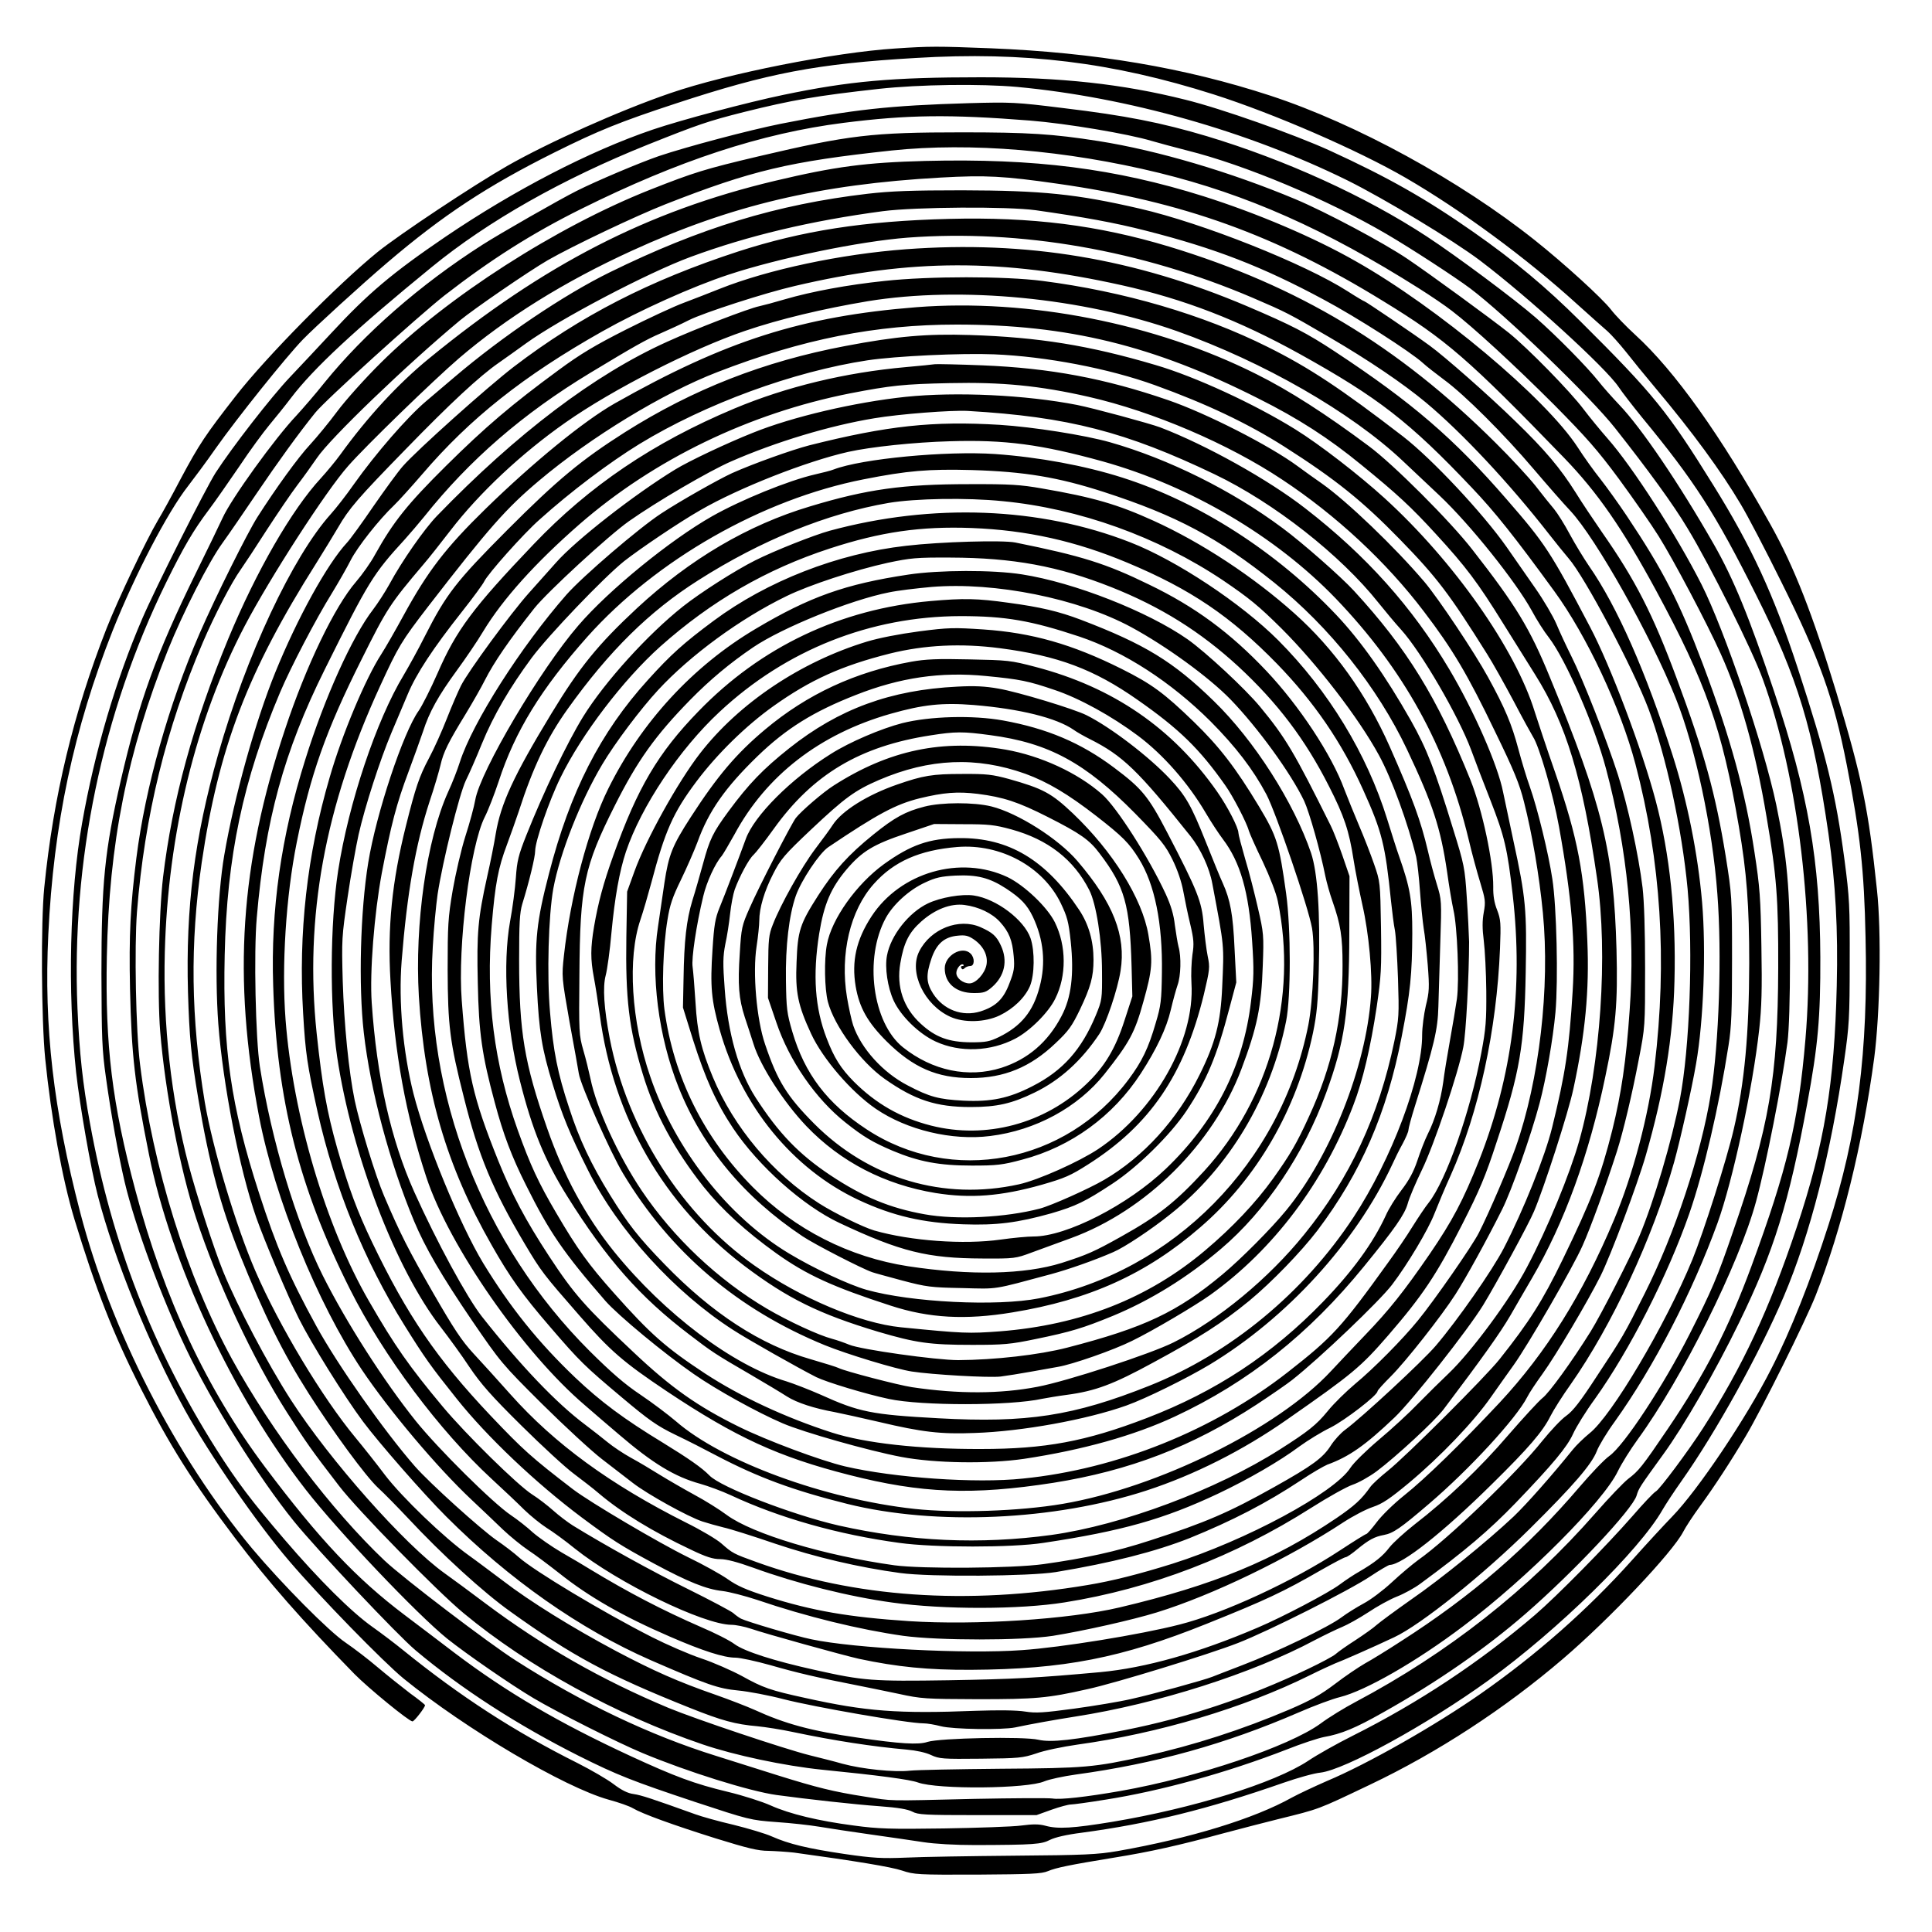
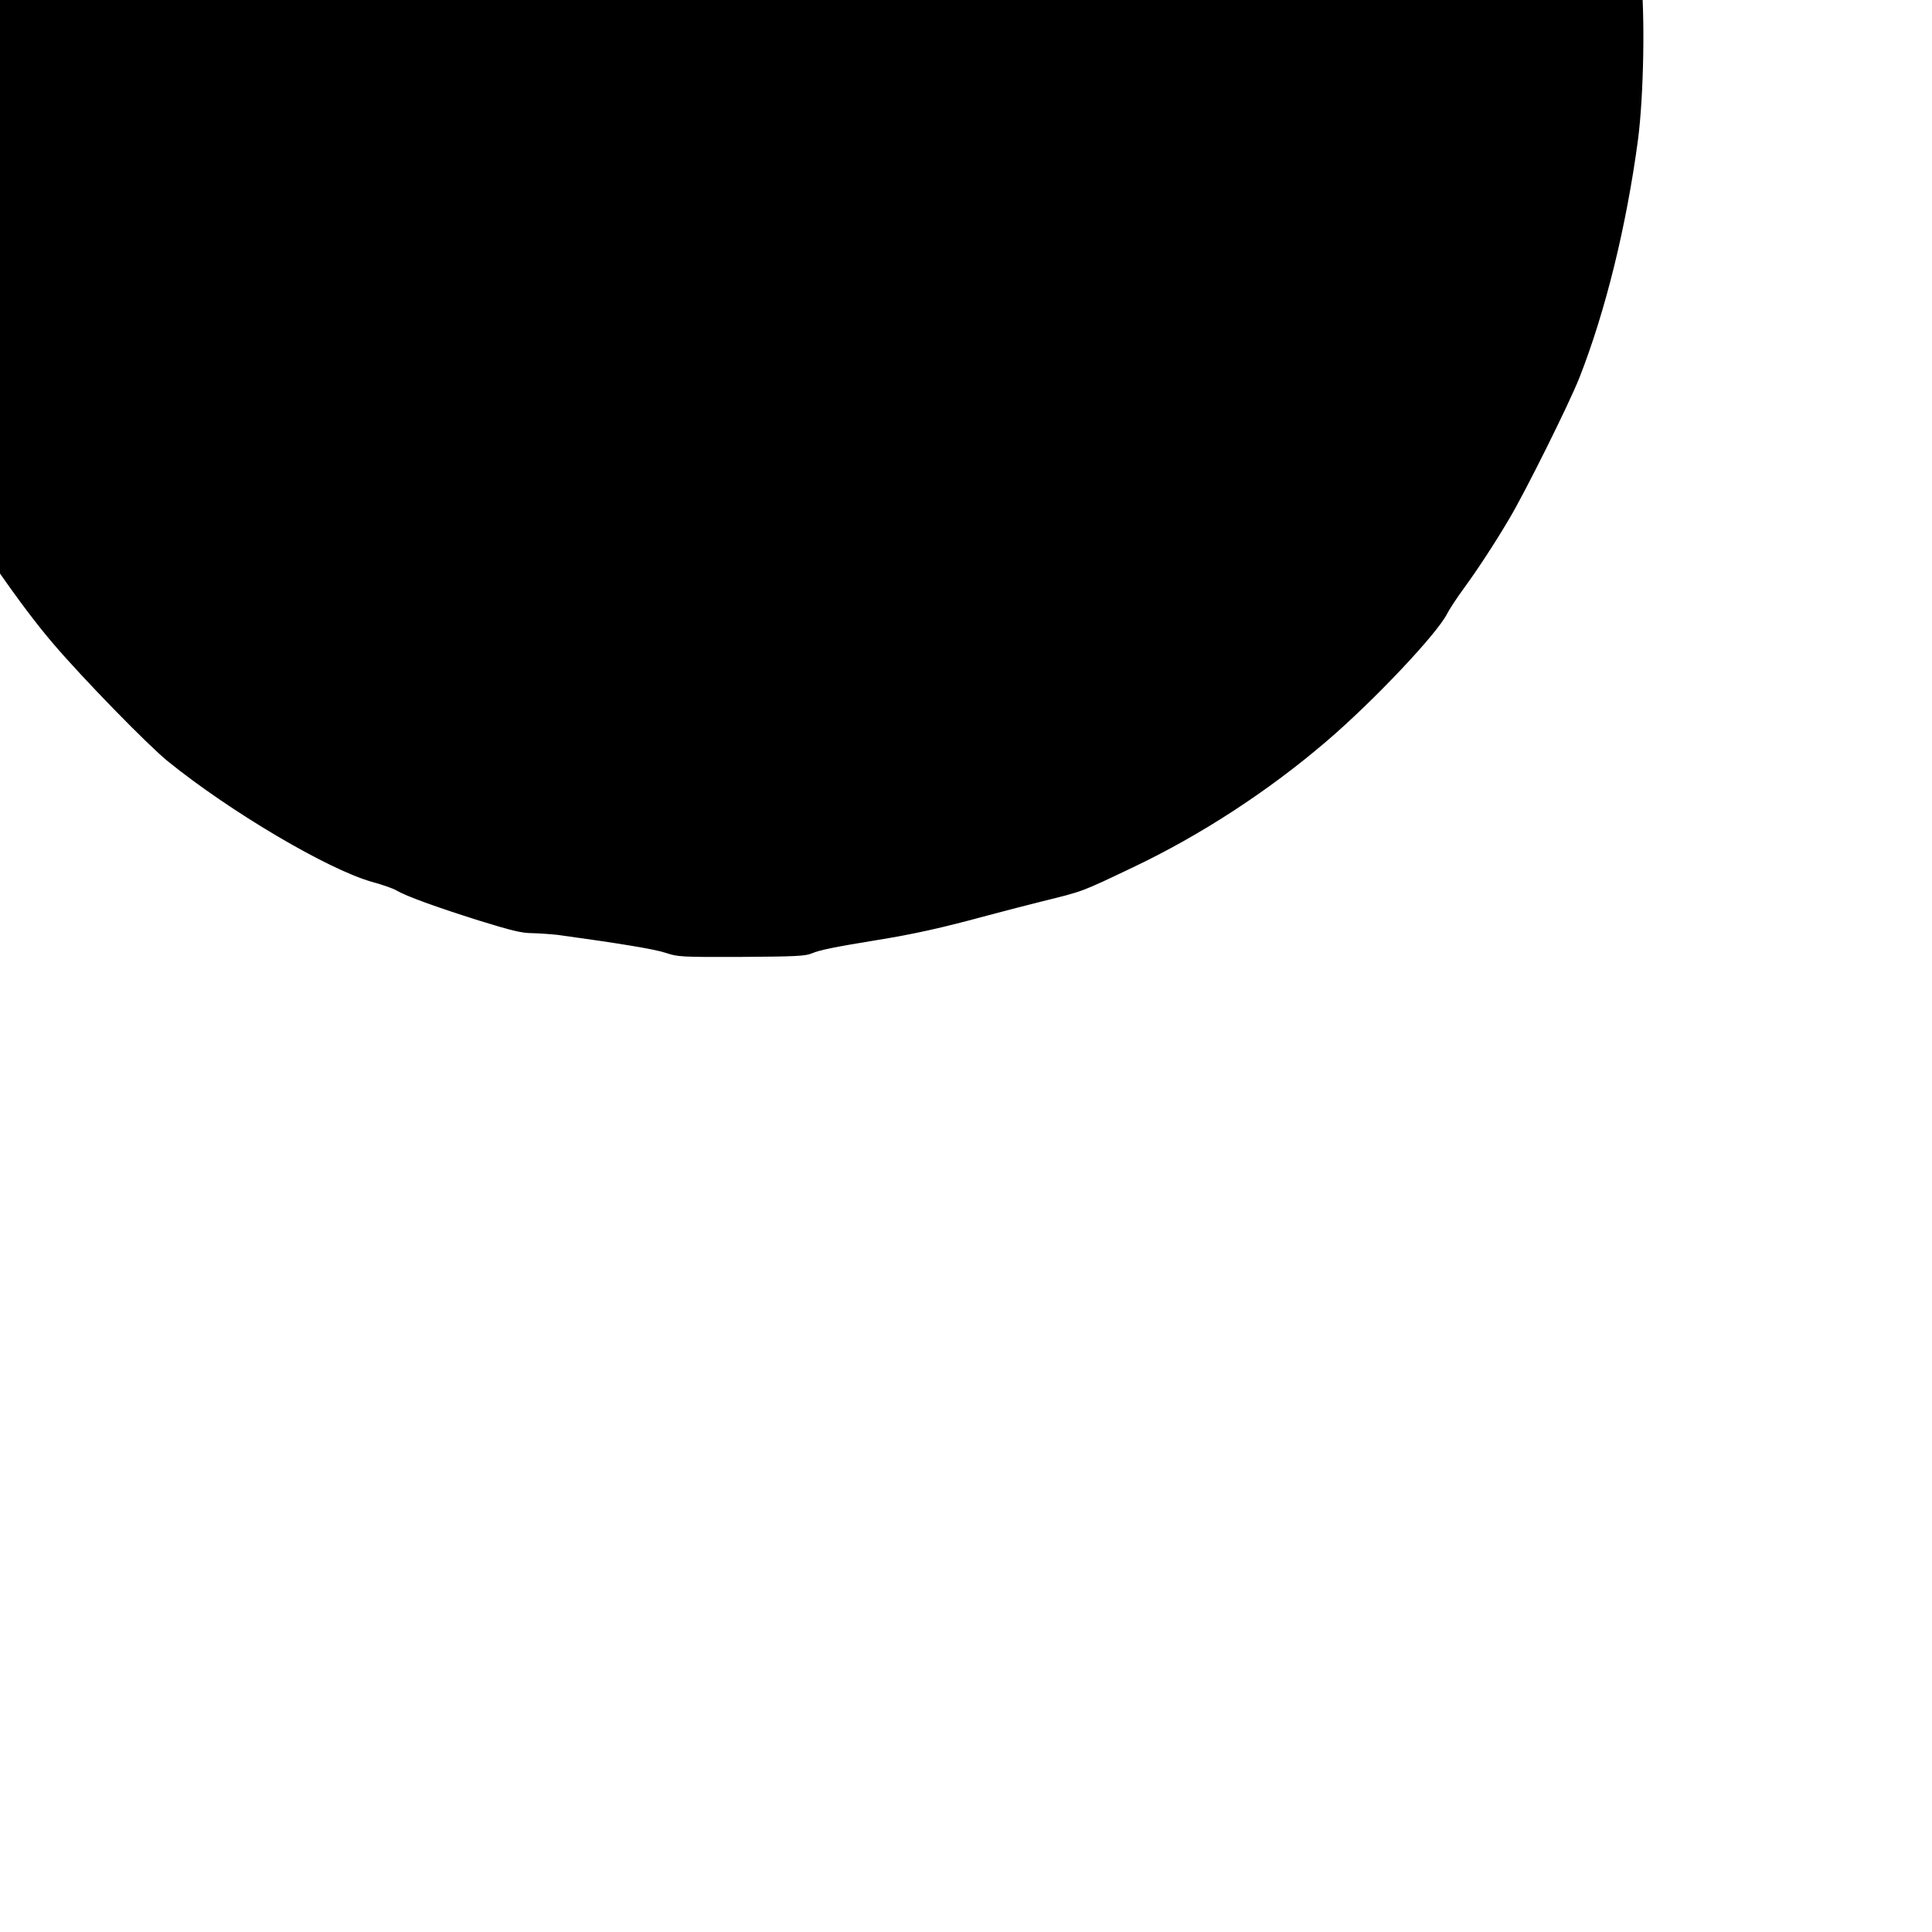
<svg xmlns="http://www.w3.org/2000/svg" version="1.0" width="100mm" height="100mm" viewBox="0 0 1000 1000" preserveAspectRatio="xMidYMid meet">
  <g transform="translate(0,1000) scale(0.1,-0.1)" fill="#000000" stroke="none">
-     <path d="M4634 9749 c-314 -20 -871 -130 -1164 -231 -263 -90 -631 -255 -845 -377 -178 -102 -557 -354 -670 -445 -206 -167 -578 -544 -735 -746 -156 -200 -189 -249 -284 -427 -47 -90 -100 -186 -118 -215 -62 -105 -209 -414 -267 -562 -171 -437 -275 -869 -322 -1341 -18 -178 -15 -685 5 -885 31 -306 88 -622 151 -830 111 -364 199 -591 346 -881 144 -285 268 -483 485 -769 171 -226 350 -430 619 -705 72 -73 282 -245 300 -245 9 0 65 72 65 84 0 3 -35 31 -78 62 -42 32 -117 92 -167 134 -49 42 -124 99 -165 127 -87 58 -332 306 -485 488 -396 475 -731 1130 -890 1740 -139 535 -188 957 -165 1438 27 571 132 1066 334 1575 114 286 283 611 390 747 30 39 95 126 143 195 110 156 363 472 451 563 59 61 304 285 437 398 287 245 518 397 865 570 229 114 341 159 627 253 480 158 729 206 1243 236 562 34 1018 -22 1543 -189 310 -99 743 -287 992 -431 291 -169 624 -414 890 -656 67 -60 137 -123 156 -139 19 -17 61 -64 94 -105 32 -41 102 -127 155 -190 190 -226 340 -431 440 -600 35 -58 129 -238 209 -400 199 -400 272 -603 340 -950 69 -353 90 -545 97 -890 14 -597 -41 -1022 -192 -1491 -91 -284 -196 -549 -296 -744 -129 -255 -379 -627 -513 -765 -40 -41 -135 -144 -210 -228 -228 -254 -491 -486 -780 -688 -236 -165 -586 -364 -798 -453 -64 -28 -145 -66 -180 -85 -197 -110 -523 -210 -902 -277 -106 -18 -167 -21 -535 -24 -228 -2 -480 -6 -560 -10 -125 -5 -169 -3 -320 19 -188 28 -286 51 -376 91 -31 14 -121 41 -198 60 -78 18 -166 43 -196 54 -228 82 -280 99 -320 105 -31 4 -63 20 -105 52 -33 25 -116 73 -185 108 -328 164 -606 344 -905 586 -38 31 -109 85 -157 119 -109 77 -276 243 -455 452 -173 202 -246 299 -354 469 -328 519 -541 1068 -653 1685 -38 206 -55 365 -65 596 -32 760 127 1527 459 2204 91 185 141 270 220 375 31 41 102 143 158 225 55 83 126 179 156 215 30 36 81 99 112 140 115 152 332 354 729 678 291 238 676 456 1117 633 263 105 312 122 498 169 253 63 375 84 699 120 211 23 527 27 716 10 571 -53 1195 -230 1710 -484 191 -95 546 -309 685 -414 251 -190 653 -557 718 -655 18 -27 72 -97 120 -156 273 -331 380 -497 591 -919 217 -432 296 -693 375 -1237 37 -257 50 -497 43 -787 -12 -508 -64 -821 -207 -1250 -143 -427 -280 -721 -487 -1043 -75 -116 -223 -315 -243 -325 -11 -6 -65 -63 -121 -128 -135 -154 -391 -414 -504 -511 -284 -243 -600 -453 -945 -626 -80 -40 -183 -98 -229 -129 -174 -115 -596 -246 -1015 -316 -202 -33 -280 -38 -345 -20 -33 9 -65 9 -125 1 -45 -6 -225 -12 -401 -15 -277 -4 -340 -2 -465 15 -184 24 -333 60 -431 104 -42 19 -141 51 -220 70 -175 42 -274 79 -506 186 -373 173 -639 329 -908 532 -71 55 -189 143 -261 198 -249 188 -439 389 -721 764 -303 404 -523 873 -672 1433 -121 451 -157 749 -148 1210 11 585 105 1057 316 1587 77 192 212 458 283 555 34 47 114 164 179 260 107 158 216 309 301 414 51 64 533 500 669 607 237 184 452 321 708 448 503 250 932 391 1356 445 332 42 547 45 966 12 189 -15 510 -69 632 -106 34 -10 116 -32 182 -49 298 -74 729 -255 1031 -432 125 -73 357 -224 434 -282 181 -136 623 -562 749 -722 173 -219 304 -399 376 -520 116 -191 335 -630 389 -780 185 -508 273 -1251 221 -1863 -37 -433 -94 -671 -280 -1177 -118 -320 -239 -555 -432 -840 -135 -199 -151 -218 -206 -260 -23 -18 -99 -97 -168 -176 -349 -398 -762 -723 -1244 -979 -55 -29 -137 -79 -181 -112 -163 -118 -638 -278 -1034 -348 -178 -31 -311 -46 -353 -39 -21 3 -204 2 -405 -2 -464 -11 -415 -12 -567 12 -160 25 -245 46 -450 110 -88 28 -232 73 -320 101 -340 106 -693 274 -1035 493 -140 89 -585 428 -680 518 -274 260 -583 667 -789 1042 -232 424 -410 993 -476 1525 -22 171 -30 608 -16 790 39 495 151 952 341 1395 60 140 148 310 196 377 19 27 79 118 134 204 56 86 127 191 159 233 32 42 77 105 101 140 68 102 465 483 740 712 74 61 355 254 455 312 127 73 457 230 610 290 446 175 640 221 1170 278 408 43 903 2 1385 -116 455 -112 859 -291 1345 -598 60 -38 137 -90 170 -116 109 -83 324 -281 529 -486 167 -169 224 -233 337 -386 74 -101 166 -233 204 -294 76 -121 252 -454 321 -608 103 -228 180 -501 238 -847 52 -304 61 -424 60 -780 -2 -568 -46 -821 -234 -1365 -81 -237 -109 -302 -225 -531 -135 -266 -338 -575 -415 -630 -26 -18 -95 -91 -155 -161 -267 -313 -556 -563 -925 -799 -69 -45 -152 -96 -185 -114 -33 -19 -103 -66 -155 -106 -74 -56 -126 -85 -235 -132 -247 -105 -494 -185 -750 -242 -263 -58 -308 -62 -745 -65 -223 -2 -435 -6 -471 -10 -80 -9 -246 8 -349 36 -41 12 -118 31 -170 44 -131 33 -590 187 -730 245 -346 145 -648 317 -945 539 -77 58 -173 129 -214 158 -208 149 -594 585 -796 898 -119 185 -276 483 -350 664 -47 115 -138 396 -180 556 -89 340 -132 720 -122 1095 16 615 161 1208 413 1689 131 250 422 701 536 829 87 100 446 448 573 557 245 210 547 398 895 557 515 236 973 344 1600 379 232 13 326 8 605 -32 647 -92 1130 -266 1685 -608 327 -200 439 -298 936 -811 172 -178 301 -364 475 -685 260 -481 342 -716 429 -1221 41 -240 54 -409 54 -709 -1 -367 -24 -620 -80 -859 -36 -157 -156 -533 -214 -675 -139 -339 -419 -811 -533 -900 -28 -23 -68 -61 -87 -85 -109 -135 -237 -280 -306 -346 -136 -128 -376 -323 -531 -430 -81 -57 -161 -116 -178 -131 -16 -15 -66 -50 -110 -79 -44 -28 -89 -60 -100 -70 -11 -11 -77 -46 -146 -79 -314 -149 -621 -251 -947 -316 -263 -52 -381 -65 -447 -50 -74 18 -512 9 -574 -11 -47 -16 -143 -10 -361 22 -243 35 -375 71 -535 144 -38 17 -128 52 -199 77 -196 68 -324 125 -517 227 -225 120 -444 255 -587 365 -63 47 -141 106 -175 130 -129 92 -347 302 -434 416 -45 60 -115 148 -154 195 -170 205 -393 575 -517 861 -101 233 -222 638 -262 874 -72 435 -77 820 -16 1240 88 597 237 987 593 1550 38 61 89 144 113 185 56 97 102 151 350 405 229 236 383 379 480 446 36 25 100 71 143 102 173 125 629 365 851 447 298 110 621 187 996 237 170 22 644 25 790 5 247 -35 412 -65 571 -106 358 -91 603 -186 919 -356 169 -90 453 -272 515 -329 17 -16 66 -54 110 -87 103 -75 309 -280 465 -464 68 -80 153 -177 189 -215 132 -142 417 -648 545 -970 100 -249 190 -670 215 -1011 24 -311 9 -773 -34 -1037 -50 -310 -186 -722 -342 -1032 -107 -214 -113 -224 -249 -430 -84 -129 -122 -178 -157 -203 -26 -18 -81 -77 -124 -130 -131 -165 -489 -509 -643 -617 -30 -22 -91 -73 -136 -115 -44 -41 -109 -90 -145 -109 -35 -19 -87 -51 -115 -72 -64 -49 -338 -181 -514 -248 -74 -29 -144 -55 -155 -60 -39 -16 -311 -91 -420 -115 -60 -14 -194 -36 -296 -50 -157 -21 -196 -24 -253 -15 -43 7 -137 8 -254 4 -407 -16 -570 -3 -882 66 -184 40 -220 53 -330 114 -52 28 -147 70 -210 91 -63 21 -178 71 -255 110 -254 129 -612 344 -690 414 -22 20 -74 60 -115 88 -81 56 -346 295 -423 383 -159 182 -400 525 -509 724 -143 261 -207 411 -297 689 -146 451 -189 747 -178 1233 11 508 95 907 287 1360 54 128 186 381 267 511 34 56 79 134 98 172 35 69 147 211 225 285 23 22 88 94 145 160 247 289 525 510 933 740 191 108 466 232 652 293 259 86 680 173 928 192 584 44 1209 -65 1785 -311 177 -76 186 -81 397 -204 207 -121 382 -240 500 -338 188 -157 433 -419 638 -682 34 -44 80 -100 101 -125 84 -96 335 -570 415 -783 90 -242 172 -618 201 -928 29 -323 11 -824 -40 -1089 -42 -216 -133 -525 -210 -709 -42 -101 -199 -408 -252 -493 -98 -157 -215 -318 -249 -344 -19 -15 -99 -102 -178 -193 -145 -169 -315 -331 -486 -463 -52 -41 -109 -93 -128 -117 -35 -46 -75 -78 -157 -126 -27 -15 -72 -45 -100 -66 -57 -43 -299 -170 -424 -223 -308 -132 -582 -209 -816 -231 -331 -30 -444 -36 -785 -42 -394 -6 -440 -3 -690 53 -213 47 -366 96 -418 134 -23 18 -102 58 -175 89 -199 87 -374 178 -572 298 -27 17 -93 56 -147 87 -53 31 -120 78 -150 104 -29 27 -80 67 -113 89 -94 63 -377 344 -493 488 -165 206 -359 509 -481 752 -138 276 -266 700 -326 1083 -22 141 -32 590 -16 770 43 503 141 861 352 1285 227 457 250 494 415 674 28 31 72 83 99 116 235 295 511 534 860 745 225 136 290 173 365 205 41 18 107 48 146 68 75 38 396 142 549 177 601 141 1068 142 1690 4 324 -72 608 -182 922 -356 407 -226 569 -352 891 -692 119 -125 221 -253 427 -536 167 -229 343 -603 420 -895 132 -502 165 -1015 99 -1564 -30 -253 -112 -562 -210 -795 -163 -387 -351 -687 -592 -946 -199 -212 -383 -392 -495 -481 -55 -44 -117 -105 -142 -139 -25 -33 -49 -60 -53 -60 -4 0 -65 -38 -135 -84 -245 -161 -603 -327 -833 -385 -203 -52 -611 -118 -814 -132 -288 -21 -868 9 -1090 56 -83 17 -333 91 -365 107 -11 6 -29 19 -40 29 -12 10 -117 66 -234 124 -185 91 -432 228 -596 329 -27 17 -73 52 -102 78 -28 25 -77 63 -109 83 -75 48 -342 310 -463 455 -172 206 -248 314 -381 545 -224 387 -394 962 -432 1458 -21 276 2 638 58 917 70 349 151 579 335 946 132 265 148 289 321 493 27 31 89 110 140 176 149 194 368 399 595 558 243 171 657 382 928 474 178 61 404 115 637 154 484 79 1111 18 1600 -155 448 -159 902 -420 1168 -671 58 -55 144 -136 191 -180 159 -150 395 -446 477 -595 25 -47 65 -110 89 -140 88 -115 236 -454 296 -680 110 -412 152 -840 122 -1250 -18 -261 -43 -431 -90 -620 -59 -235 -107 -361 -257 -670 -104 -214 -172 -321 -326 -515 -73 -92 -487 -505 -579 -578 -40 -32 -80 -69 -90 -83 -45 -64 -81 -97 -176 -162 -323 -218 -635 -347 -1122 -462 -263 -62 -746 -93 -1090 -71 -314 21 -498 53 -733 127 -110 35 -157 56 -205 90 -34 24 -127 76 -206 114 -149 73 -507 284 -596 352 -215 165 -258 204 -427 382 -277 293 -430 517 -612 896 -77 161 -120 276 -181 488 -53 188 -77 321 -106 594 -63 601 41 1172 328 1796 95 207 110 232 250 414 314 406 402 506 573 650 269 227 643 454 923 562 441 171 820 246 1238 246 575 0 1019 -108 1561 -382 208 -104 366 -206 533 -343 188 -153 260 -220 388 -360 155 -169 214 -247 348 -463 61 -97 135 -216 165 -264 160 -255 245 -535 320 -1053 58 -393 19 -964 -92 -1360 -49 -173 -164 -453 -270 -653 -88 -169 -290 -441 -407 -552 -38 -36 -108 -105 -156 -154 -47 -49 -139 -134 -205 -189 -65 -55 -131 -120 -146 -144 -83 -130 -540 -376 -922 -497 -173 -54 -311 -89 -438 -110 -626 -105 -1209 -64 -1715 119 -119 43 -123 45 -181 96 -25 22 -108 71 -183 108 -392 197 -680 407 -909 664 -64 72 -151 168 -192 212 -60 65 -101 127 -207 311 -128 223 -171 307 -255 504 -45 105 -126 371 -152 494 -31 150 -55 394 -62 617 -6 216 -5 231 25 434 17 116 43 262 57 325 33 146 111 387 170 527 25 59 63 150 85 201 44 105 130 236 281 427 57 72 108 142 114 155 18 39 204 248 286 320 162 146 363 297 518 392 341 208 797 375 1180 433 145 22 487 38 655 31 269 -11 594 -73 834 -160 266 -96 480 -198 666 -316 267 -170 406 -282 600 -481 193 -198 257 -283 452 -594 28 -44 89 -153 137 -243 47 -90 93 -173 101 -186 32 -48 105 -301 134 -463 67 -371 86 -608 71 -854 -18 -296 -38 -428 -106 -704 -37 -151 -149 -429 -250 -625 -60 -116 -238 -371 -352 -505 -69 -81 -383 -372 -470 -436 -22 -16 -55 -52 -73 -80 -41 -65 -96 -105 -294 -216 -232 -130 -353 -183 -641 -276 -177 -58 -339 -93 -554 -123 -159 -22 -628 -25 -770 -6 -360 50 -735 162 -869 261 -36 27 -111 74 -167 104 -55 30 -136 77 -180 104 -43 27 -110 67 -149 88 -38 21 -92 57 -120 80 -27 22 -79 63 -115 90 -150 112 -335 306 -536 561 -77 98 -233 385 -350 645 -121 270 -194 595 -220 979 -11 158 13 460 52 670 48 251 76 359 138 524 29 78 63 173 76 211 32 100 79 184 174 314 46 63 108 154 137 203 101 167 270 355 499 555 386 336 879 574 1400 677 212 41 277 48 515 53 269 6 466 -13 720 -71 333 -76 723 -243 1001 -428 280 -185 540 -427 734 -683 148 -194 226 -325 370 -625 96 -197 125 -268 148 -360 42 -165 79 -379 98 -575 37 -385 -18 -865 -141 -1214 -34 -96 -137 -337 -190 -441 -32 -65 -233 -354 -316 -455 -79 -97 -228 -248 -326 -329 -45 -38 -109 -100 -141 -140 -59 -72 -101 -105 -247 -198 -330 -210 -817 -392 -1184 -443 -368 -50 -730 -34 -1100 49 -236 54 -611 198 -669 259 -39 40 -108 88 -240 169 -204 124 -323 213 -454 337 -193 184 -337 364 -477 593 -121 200 -297 628 -361 878 -54 215 -78 474 -61 687 28 351 72 602 144 823 25 74 50 160 57 190 15 67 41 119 130 264 37 61 82 140 100 176 46 91 126 208 256 372 67 84 385 377 489 450 143 101 415 260 530 310 231 101 509 185 740 223 130 22 402 43 485 38 517 -30 818 -108 1277 -328 307 -147 652 -418 848 -665 33 -41 85 -104 117 -139 105 -116 297 -447 362 -621 19 -52 64 -170 100 -261 74 -190 88 -250 116 -493 55 -484 -2 -935 -175 -1374 -82 -206 -137 -310 -255 -483 -135 -196 -210 -290 -334 -419 -61 -64 -140 -147 -176 -186 -275 -297 -896 -604 -1390 -688 -224 -38 -553 -49 -767 -26 -465 51 -995 245 -1235 454 -40 34 -122 96 -183 137 -81 54 -150 114 -261 224 -555 553 -860 1337 -814 2093 5 94 17 217 25 273 26 171 112 517 146 589 18 36 55 121 83 190 60 147 145 292 258 445 88 118 371 414 478 500 80 63 287 203 396 265 197 114 547 252 764 301 116 26 343 50 525 55 287 9 473 -16 792 -104 454 -127 895 -386 1207 -710 351 -366 571 -764 687 -1244 17 -73 45 -175 61 -227 26 -86 28 -98 18 -153 -8 -44 -8 -84 0 -147 6 -47 12 -165 13 -261 1 -152 -2 -194 -26 -321 -57 -305 -182 -659 -272 -774 -18 -22 -55 -78 -84 -124 -28 -46 -84 -128 -124 -183 -245 -341 -291 -390 -521 -570 -385 -301 -883 -502 -1371 -551 -245 -26 -668 4 -921 63 -127 30 -405 134 -549 205 -215 106 -351 202 -545 385 -251 236 -308 300 -438 498 -122 186 -194 323 -263 494 -132 329 -161 457 -189 829 -22 283 43 799 119 950 18 35 50 118 72 184 85 261 220 480 460 750 356 398 904 711 1429 814 227 45 337 54 560 48 273 -8 447 -37 685 -114 373 -121 590 -236 882 -470 284 -228 533 -540 686 -863 134 -283 174 -408 207 -632 10 -73 25 -162 33 -198 20 -85 31 -364 18 -460 -6 -41 -22 -138 -36 -215 -14 -77 -30 -175 -35 -217 -13 -93 -42 -193 -80 -268 -15 -30 -39 -92 -54 -138 -20 -59 -43 -101 -82 -152 -30 -39 -67 -98 -82 -133 -65 -141 -172 -288 -324 -445 -264 -273 -556 -465 -913 -602 -315 -121 -525 -160 -858 -160 -321 -1 -599 30 -771 85 -242 78 -475 187 -657 306 -203 134 -281 202 -472 417 -130 146 -188 226 -297 412 -93 158 -135 249 -200 430 -123 344 -166 684 -135 1060 18 217 34 299 79 418 18 48 45 125 61 172 73 227 147 382 253 530 215 301 423 506 677 667 325 207 665 345 985 400 138 23 401 28 590 9 396 -38 804 -185 1139 -409 137 -93 185 -132 305 -251 185 -185 398 -461 504 -656 65 -119 151 -355 192 -525 6 -27 15 -108 20 -180 5 -71 14 -157 19 -190 6 -33 15 -118 21 -190 9 -116 8 -139 -10 -211 -10 -44 -19 -112 -19 -150 1 -221 -158 -644 -355 -944 -258 -392 -638 -706 -1058 -873 -392 -156 -632 -193 -1090 -168 -348 19 -411 32 -610 122 -59 26 -139 57 -177 69 -277 82 -632 350 -892 671 -148 184 -261 392 -347 639 -118 338 -145 497 -145 870 0 193 3 245 16 290 36 116 67 244 67 276 0 49 73 262 131 379 109 224 326 508 517 679 264 235 549 400 877 507 263 86 471 116 735 106 286 -11 539 -68 804 -179 328 -137 536 -278 776 -524 192 -198 334 -405 445 -651 99 -219 115 -285 145 -578 6 -55 14 -122 20 -150 5 -27 12 -140 16 -250 6 -190 5 -206 -19 -325 -80 -386 -230 -708 -466 -999 -184 -228 -444 -443 -676 -559 -120 -60 -552 -201 -705 -230 -192 -37 -409 -38 -650 -2 -72 11 -348 83 -379 99 -9 5 -74 25 -146 46 -258 74 -508 236 -755 491 -136 140 -189 208 -282 358 -97 157 -160 289 -212 451 -60 181 -82 292 -99 495 -17 193 -8 502 17 641 34 183 140 452 253 642 65 110 200 289 289 385 167 181 427 371 664 486 118 58 356 136 525 173 119 25 147 28 325 27 323 -1 557 -44 832 -153 255 -101 461 -230 657 -410 203 -188 347 -378 470 -621 78 -153 104 -230 127 -380 9 -58 30 -163 46 -235 33 -144 53 -359 44 -475 -26 -364 -209 -825 -439 -1105 -77 -94 -233 -251 -329 -331 -235 -196 -405 -276 -803 -379 -146 -38 -378 -64 -565 -65 -114 0 -507 55 -565 80 -24 10 -64 24 -87 30 -72 19 -227 91 -338 156 -253 149 -484 367 -649 612 -122 182 -234 427 -265 580 -8 37 -24 103 -37 147 -22 77 -23 93 -20 390 3 459 24 559 183 875 117 233 210 363 391 548 101 103 205 190 326 272 151 102 504 245 703 284 42 9 141 21 220 28 328 27 759 -60 1033 -208 181 -98 401 -258 514 -374 142 -147 312 -381 381 -525 27 -58 85 -263 110 -390 7 -33 23 -91 37 -130 42 -120 52 -183 52 -330 1 -276 -54 -525 -174 -785 -64 -140 -97 -196 -186 -321 -90 -125 -210 -252 -351 -371 -294 -248 -644 -386 -1063 -419 -162 -12 -189 -11 -512 21 -211 21 -519 151 -757 319 -377 265 -659 707 -750 1176 -30 156 -37 266 -21 326 8 30 22 130 30 223 17 180 41 316 75 418 79 234 276 530 485 724 344 321 781 494 1247 495 233 0 365 -23 615 -106 232 -78 473 -234 679 -439 130 -131 220 -248 289 -378 50 -96 218 -586 236 -692 17 -98 6 -373 -19 -501 -142 -714 -698 -1278 -1393 -1415 -220 -43 -663 -21 -894 44 -92 26 -275 112 -401 188 -316 190 -590 539 -718 915 -99 287 -119 614 -51 813 14 41 39 127 56 190 71 269 113 364 233 524 107 143 257 290 399 391 191 136 352 209 602 272 181 45 370 54 570 28 300 -39 487 -109 711 -266 218 -152 323 -255 456 -444 38 -53 111 -193 122 -235 4 -14 36 -86 72 -160 37 -79 70 -164 78 -205 103 -497 -41 -1024 -381 -1396 -148 -161 -239 -233 -429 -339 -141 -79 -178 -95 -309 -137 -192 -60 -473 -66 -795 -17 -304 47 -586 190 -803 409 -254 256 -411 571 -458 921 -14 107 -7 328 16 464 12 76 26 117 70 207 30 62 68 149 85 194 58 161 144 283 311 445 148 143 289 231 509 317 228 90 439 121 673 98 177 -17 220 -26 355 -72 129 -43 297 -136 432 -237 131 -98 260 -245 351 -400 27 -46 67 -107 89 -136 90 -119 134 -272 151 -528 10 -150 9 -192 -6 -313 -40 -336 -186 -621 -441 -865 -196 -187 -514 -350 -684 -350 -31 0 -107 -7 -170 -16 -192 -27 -466 -7 -655 47 -55 16 -207 90 -285 140 -240 153 -442 394 -550 653 -61 146 -81 232 -90 386 -5 80 -12 163 -15 185 -7 42 19 217 55 366 17 73 62 171 96 209 7 9 36 58 65 110 165 307 443 521 807 625 169 48 269 59 431 46 242 -20 430 -67 519 -129 15 -11 52 -32 82 -47 171 -86 249 -161 522 -503 53 -67 98 -164 113 -246 63 -335 61 -311 51 -536 -8 -182 -35 -288 -117 -453 -115 -232 -290 -425 -494 -544 -79 -46 -273 -133 -334 -149 -176 -46 -430 -59 -596 -29 -178 32 -317 89 -487 202 -162 108 -267 216 -387 402 -88 137 -144 334 -160 563 -10 131 -9 168 3 230 9 40 20 111 25 158 5 47 16 103 24 126 24 66 73 158 97 179 12 11 60 72 105 135 203 283 447 428 813 484 127 20 167 20 307 1 303 -40 492 -143 751 -406 134 -137 156 -164 193 -239 26 -53 47 -115 56 -165 8 -44 24 -121 36 -170 18 -77 20 -100 11 -156 -5 -36 -8 -103 -5 -149 18 -293 -188 -660 -482 -857 -99 -66 -311 -161 -411 -183 -389 -86 -776 29 -1060 314 -141 142 -190 221 -254 411 -44 128 -65 370 -44 506 8 52 14 112 14 134 0 64 26 153 72 242 38 75 56 97 198 231 173 163 225 201 350 255 261 112 505 122 757 32 115 -42 221 -105 368 -219 136 -106 169 -139 220 -221 82 -132 123 -334 119 -590 -2 -144 -5 -170 -32 -260 -38 -131 -71 -199 -141 -293 -325 -435 -916 -547 -1356 -257 -204 134 -320 287 -384 505 -28 95 -31 120 -33 265 -3 177 16 338 51 438 28 80 122 221 168 252 257 173 349 222 473 253 124 30 195 36 301 23 133 -17 209 -42 361 -119 170 -86 217 -119 270 -190 130 -171 156 -265 165 -583 l4 -156 -41 -126 c-47 -146 -103 -239 -198 -329 -215 -205 -519 -286 -803 -214 -157 40 -285 113 -400 228 -67 68 -102 123 -140 223 -61 157 -73 327 -39 542 25 154 61 237 142 333 80 94 140 130 308 186 l145 49 150 -1 c132 0 162 -3 250 -27 189 -52 323 -156 403 -314 36 -70 66 -259 66 -423 1 -142 0 -147 -32 -225 -74 -178 -171 -287 -328 -367 -122 -63 -215 -82 -358 -75 -127 7 -174 19 -288 79 -128 66 -241 191 -282 311 -9 27 -23 92 -32 145 -37 224 16 450 139 587 103 116 237 175 432 191 223 18 443 -101 535 -290 34 -71 41 -96 52 -199 18 -171 3 -291 -48 -387 -70 -134 -174 -223 -311 -267 -171 -54 -357 -15 -509 106 -158 126 -203 461 -89 670 39 71 122 146 203 183 55 26 83 32 158 36 111 5 175 -11 260 -66 78 -51 110 -85 140 -147 56 -119 68 -240 35 -363 -33 -127 -95 -203 -211 -260 -48 -23 -67 -27 -145 -27 -114 1 -183 26 -259 96 -90 82 -127 192 -106 313 18 107 45 160 108 216 72 64 153 95 224 86 75 -10 143 -43 184 -88 47 -52 64 -95 71 -178 5 -58 2 -78 -22 -139 -31 -83 -70 -120 -150 -146 -94 -29 -192 8 -246 93 -35 55 -37 95 -8 180 26 77 67 113 137 119 38 4 54 0 82 -19 50 -34 75 -84 66 -132 -9 -46 -55 -96 -88 -96 -34 0 -68 27 -68 54 0 24 26 54 37 42 3 -3 1 -6 -6 -6 -7 0 -9 -5 -5 -11 4 -8 9 -8 17 0 6 6 19 11 29 11 23 0 24 42 2 64 -43 43 -134 -9 -134 -76 0 -78 59 -128 151 -128 51 0 63 4 95 32 64 57 81 135 45 213 -23 50 -43 68 -106 96 -111 49 -258 -8 -317 -125 -55 -108 26 -278 161 -339 71 -32 179 -29 255 7 72 35 131 92 157 152 24 58 26 180 3 248 -33 95 -177 204 -294 221 -61 9 -172 -10 -237 -41 -99 -47 -193 -166 -212 -270 -12 -62 3 -164 34 -232 37 -81 131 -173 218 -213 126 -58 284 -52 412 15 75 39 172 135 207 207 59 118 58 273 -2 395 -39 79 -158 192 -245 234 -244 115 -555 25 -704 -203 -79 -121 -104 -232 -82 -363 19 -110 62 -186 160 -284 137 -136 261 -190 436 -190 172 0 308 56 438 180 68 64 85 88 127 175 55 116 70 169 70 257 0 98 -25 184 -74 258 -172 259 -365 375 -622 372 -154 -1 -250 -35 -389 -135 -142 -103 -271 -284 -295 -416 -15 -80 -12 -229 5 -296 33 -126 170 -312 295 -400 155 -109 266 -145 444 -145 137 0 214 18 331 75 132 64 243 165 335 303 35 53 95 231 110 327 29 182 -38 352 -223 568 -99 116 -309 249 -446 283 -89 22 -257 22 -346 -1 -98 -25 -155 -56 -265 -145 -129 -104 -203 -187 -284 -313 -96 -150 -107 -184 -113 -347 -7 -156 7 -223 75 -370 60 -130 208 -302 335 -389 161 -110 394 -166 592 -141 235 29 454 148 592 321 129 163 157 214 201 374 47 167 50 209 26 347 -32 187 -184 431 -391 628 -111 105 -154 128 -331 178 -85 23 -114 27 -242 26 -154 0 -202 -8 -337 -55 -153 -53 -286 -136 -333 -209 -12 -19 -53 -75 -91 -125 -70 -93 -179 -287 -219 -391 -21 -52 -23 -77 -24 -219 l-1 -160 43 -126 c67 -199 204 -397 358 -519 92 -73 140 -102 246 -147 134 -56 240 -76 408 -76 129 0 158 3 262 31 251 66 469 224 613 446 81 125 133 234 155 329 11 47 27 105 35 128 17 47 20 147 5 199 -5 19 -13 70 -19 112 -6 55 -21 103 -47 160 -89 192 -254 450 -330 517 -126 111 -317 199 -499 231 -325 56 -603 -2 -890 -186 -53 -33 -169 -133 -196 -168 -24 -32 -192 -358 -239 -466 -40 -90 -43 -102 -51 -235 -11 -163 -5 -234 26 -330 13 -38 33 -101 45 -138 35 -114 156 -302 274 -426 177 -185 406 -303 668 -346 180 -29 339 -17 551 43 118 34 148 47 239 105 321 204 497 463 599 879 31 131 32 141 20 199 -7 34 -16 108 -21 164 -9 118 -31 173 -188 475 -98 189 -132 229 -276 337 -172 129 -348 203 -575 244 -156 28 -378 22 -521 -14 -109 -28 -273 -98 -369 -159 -208 -130 -398 -321 -441 -441 -38 -104 -108 -288 -136 -356 -22 -54 -28 -89 -36 -215 -13 -194 -6 -263 37 -416 112 -396 378 -721 719 -881 178 -83 334 -119 542 -126 172 -6 281 8 456 57 126 37 174 60 314 152 133 87 303 255 385 378 105 158 157 282 222 530 l36 135 -9 175 c-8 178 -22 252 -61 339 -12 25 -52 124 -90 219 -73 183 -102 234 -184 321 -107 114 -305 266 -431 329 -63 32 -356 121 -457 138 -68 12 -124 15 -212 10 -346 -17 -613 -115 -870 -319 -136 -108 -210 -185 -314 -326 -81 -110 -98 -145 -132 -271 -16 -58 -40 -143 -55 -190 -31 -102 -43 -208 -46 -406 l-3 -149 52 -167 c63 -199 121 -328 207 -457 132 -197 362 -402 551 -491 317 -149 456 -183 740 -184 166 -1 172 0 255 31 47 17 139 51 205 75 387 142 733 485 880 873 82 217 104 325 111 535 6 159 5 170 -25 300 -17 74 -46 189 -66 254 -19 66 -35 126 -35 135 0 27 -56 136 -110 213 -230 329 -539 541 -940 646 -129 34 -144 35 -343 39 -165 4 -228 1 -300 -12 -289 -52 -539 -168 -757 -351 -148 -124 -246 -239 -385 -454 -95 -147 -114 -194 -136 -340 -10 -69 -25 -170 -33 -225 -39 -251 2 -571 106 -832 124 -311 339 -570 642 -772 63 -42 308 -168 361 -186 11 -4 81 -23 155 -43 125 -33 148 -36 310 -39 191 -5 154 -10 460 72 92 25 226 72 322 114 57 24 197 117 298 198 303 241 517 600 597 998 25 126 25 478 0 660 -36 258 -47 295 -140 450 -121 201 -206 311 -338 439 -154 149 -218 196 -374 274 -256 128 -465 187 -715 204 -151 10 -180 10 -333 -10 -105 -14 -207 -34 -270 -53 -342 -104 -662 -318 -864 -579 -114 -147 -279 -444 -339 -610 l-38 -105 -4 -234 c-5 -320 13 -474 85 -710 61 -203 164 -393 315 -584 95 -118 217 -230 376 -344 157 -112 293 -174 592 -271 199 -65 388 -75 630 -35 398 65 694 199 972 440 294 253 500 610 584 1007 20 98 26 159 30 326 8 296 -6 503 -40 605 -89 261 -294 583 -503 786 -210 205 -358 295 -688 421 -116 44 -211 66 -374 88 -164 23 -233 24 -404 9 -467 -41 -879 -237 -1202 -571 -209 -215 -316 -397 -440 -745 -52 -144 -79 -246 -100 -368 -19 -112 -19 -170 -1 -265 8 -41 21 -127 30 -190 70 -533 331 -986 750 -1303 223 -168 385 -248 691 -340 197 -58 268 -68 487 -68 164 0 198 3 328 30 185 38 246 57 400 120 195 81 385 198 560 347 231 196 429 491 544 807 97 266 119 419 120 827 l1 295 -37 108 c-21 60 -48 130 -61 155 -188 378 -232 453 -365 614 -76 92 -279 281 -375 349 -206 144 -587 294 -857 336 -151 24 -430 23 -588 -1 -327 -49 -512 -115 -791 -281 -324 -192 -592 -483 -762 -826 -103 -206 -197 -562 -230 -864 -12 -110 -12 -111 29 -345 24 -129 45 -249 48 -267 9 -60 164 -409 229 -517 245 -408 593 -704 1045 -889 113 -46 369 -124 450 -136 103 -16 397 -33 459 -26 31 4 101 15 156 25 55 10 118 21 140 25 74 12 289 87 385 135 105 51 325 181 405 238 326 234 587 580 740 982 49 127 89 298 121 510 23 159 25 196 22 410 -4 234 -4 236 -36 328 -18 52 -53 142 -78 200 -25 59 -59 143 -76 187 -65 178 -234 433 -403 612 -187 198 -370 333 -609 448 -221 108 -348 148 -691 217 -65 13 -387 4 -565 -17 -355 -40 -720 -183 -996 -388 -155 -115 -222 -175 -341 -307 -245 -270 -403 -578 -512 -1004 -64 -246 -74 -344 -62 -586 11 -231 26 -320 82 -503 48 -158 88 -256 183 -445 155 -310 447 -631 751 -826 75 -49 341 -199 430 -244 53 -26 257 -88 376 -113 168 -36 627 -36 794 1 22 4 78 14 125 20 150 20 241 54 450 168 242 131 354 203 496 319 116 96 268 253 353 364 225 299 359 606 436 1003 45 231 54 323 55 536 0 172 -11 235 -69 400 -11 30 -38 116 -61 190 -105 338 -303 664 -564 926 -191 191 -527 414 -766 507 -467 183 -1024 204 -1555 60 -81 -22 -288 -104 -387 -154 -102 -51 -282 -166 -373 -238 -182 -144 -405 -390 -517 -571 -83 -135 -205 -390 -294 -614 -41 -103 -48 -133 -54 -220 -4 -56 -17 -157 -30 -226 -39 -218 -19 -548 51 -824 64 -254 128 -411 245 -598 204 -326 376 -521 631 -715 116 -89 135 -102 318 -208 77 -45 162 -96 188 -113 52 -33 142 -62 247 -81 36 -7 139 -30 230 -51 224 -53 319 -64 496 -57 244 8 579 69 784 142 101 36 313 141 430 211 401 242 757 632 946 1036 13 29 37 78 54 108 16 30 30 62 30 71 0 9 15 65 34 125 99 315 118 394 121 514 2 63 6 213 10 333 7 214 7 219 -18 300 -14 45 -35 123 -46 172 -38 160 -78 269 -198 541 -122 274 -288 506 -493 689 -211 189 -479 366 -730 480 -185 84 -310 121 -578 167 -109 19 -163 23 -377 22 -339 0 -528 -26 -822 -115 -322 -96 -622 -273 -896 -527 -202 -188 -298 -306 -444 -547 -195 -321 -261 -465 -287 -620 -8 -50 -28 -151 -45 -225 -47 -212 -54 -289 -48 -545 5 -261 22 -378 88 -622 44 -165 88 -281 162 -428 121 -243 193 -348 411 -599 66 -75 305 -273 457 -378 116 -81 329 -199 460 -255 106 -46 445 -142 614 -174 174 -33 449 -37 635 -10 304 46 569 120 781 219 379 177 693 426 979 777 159 195 210 268 226 324 8 31 42 110 74 176 62 127 188 500 214 635 14 69 30 379 30 545 -1 39 -6 142 -12 230 -10 153 -13 169 -71 355 -94 307 -136 414 -218 560 -132 233 -260 414 -388 549 -308 325 -707 582 -1106 709 -194 62 -433 106 -659 122 -253 17 -689 -24 -835 -80 -14 -6 -59 -17 -98 -26 -135 -31 -381 -131 -531 -216 -217 -123 -535 -382 -692 -565 -196 -226 -508 -754 -534 -903 -6 -35 -29 -120 -51 -188 -22 -69 -51 -195 -66 -281 -24 -141 -26 -180 -26 -411 1 -288 11 -373 84 -660 75 -301 150 -480 315 -758 85 -143 96 -157 282 -370 161 -185 229 -243 453 -393 360 -240 579 -340 943 -433 376 -96 639 -106 1058 -41 395 63 718 187 1052 405 76 50 160 108 185 128 144 114 451 407 516 492 80 105 187 284 220 369 19 48 56 137 84 198 146 327 238 753 255 1173 5 132 4 150 -15 200 -15 37 -21 76 -20 120 1 128 -56 397 -118 553 -172 426 -328 680 -603 979 -66 72 -267 249 -370 325 -260 194 -590 358 -893 444 -131 37 -397 79 -570 90 -346 21 -581 -4 -986 -106 -89 -23 -291 -95 -400 -144 -70 -32 -270 -145 -367 -209 -116 -76 -405 -324 -490 -420 -235 -268 -486 -661 -552 -867 -12 -38 -39 -108 -61 -155 -111 -246 -173 -682 -151 -1057 30 -491 142 -876 377 -1288 93 -164 158 -256 304 -425 153 -178 177 -201 371 -364 139 -117 182 -147 275 -192 61 -29 157 -78 215 -109 216 -113 395 -179 675 -249 459 -114 1073 -86 1549 69 248 81 500 208 727 367 340 237 382 272 525 437 177 205 249 312 381 571 92 181 121 249 180 430 120 360 143 496 150 875 6 326 1 387 -64 685 -24 113 -48 225 -53 250 -27 139 -150 419 -278 635 -192 323 -430 589 -745 833 -191 149 -516 330 -752 420 -53 20 -348 100 -430 116 -266 52 -625 69 -887 42 -264 -28 -586 -103 -791 -186 -136 -54 -332 -147 -402 -190 -210 -128 -515 -366 -617 -482 -36 -40 -99 -111 -141 -158 -93 -104 -314 -405 -351 -479 -15 -30 -48 -106 -73 -170 -25 -64 -66 -156 -93 -206 -50 -94 -69 -150 -119 -350 -72 -287 -96 -524 -80 -800 21 -376 79 -695 186 -1019 117 -355 501 -908 821 -1180 42 -37 122 -105 177 -152 174 -149 288 -218 419 -254 42 -12 113 -38 158 -59 255 -119 558 -204 873 -247 180 -25 583 -25 745 0 407 61 625 123 905 255 156 74 320 169 419 243 44 32 117 77 163 99 75 38 243 167 243 188 0 5 31 39 69 77 78 78 262 312 334 424 54 84 163 282 242 440 49 98 149 381 194 550 34 129 69 330 82 470 15 170 6 547 -16 690 -20 133 -77 366 -117 479 -17 47 -43 134 -59 194 -34 128 -69 212 -157 372 -70 128 -255 405 -329 493 -152 179 -401 418 -532 510 -36 25 -92 65 -123 88 -146 108 -474 275 -672 343 -325 112 -611 166 -961 180 -122 5 -232 7 -245 6 -14 -2 -81 -9 -150 -15 -315 -28 -621 -102 -890 -215 -419 -176 -750 -400 -1037 -701 -315 -330 -401 -445 -498 -668 -36 -82 -80 -169 -98 -195 -80 -112 -220 -532 -261 -786 -41 -250 -51 -635 -23 -880 34 -299 133 -670 260 -975 58 -138 141 -281 300 -515 148 -216 154 -224 362 -431 117 -116 256 -244 309 -285 53 -41 126 -97 162 -125 75 -58 284 -174 359 -199 28 -9 77 -23 110 -31 33 -7 153 -45 267 -84 208 -70 434 -123 648 -152 154 -21 669 -17 805 5 290 48 516 106 693 176 219 89 396 180 577 300 55 37 116 72 135 80 113 41 197 100 349 245 91 87 378 451 458 581 67 110 236 420 263 485 52 122 178 512 204 635 61 283 83 508 72 765 -14 346 -49 532 -166 870 -45 129 -92 271 -106 315 -100 326 -420 781 -778 1107 -132 120 -336 278 -462 356 -211 131 -518 273 -724 333 -341 101 -606 144 -960 155 -223 7 -377 -6 -645 -57 -422 -80 -787 -223 -1140 -446 -225 -143 -349 -245 -610 -507 -264 -265 -315 -330 -427 -551 -33 -66 -83 -156 -109 -200 -141 -233 -285 -663 -339 -1013 -42 -275 -44 -697 -5 -962 76 -506 302 -1098 536 -1399 41 -53 109 -146 149 -207 59 -87 112 -148 269 -303 108 -107 230 -219 271 -249 41 -31 100 -76 130 -102 118 -100 279 -198 474 -290 81 -39 116 -50 154 -50 32 0 89 -15 172 -45 226 -82 494 -149 720 -180 266 -37 659 -36 890 1 447 71 881 238 1276 489 88 56 185 110 215 120 30 10 86 41 125 70 100 75 300 260 345 319 203 269 294 397 346 486 33 58 84 145 113 195 168 288 295 638 379 1042 55 260 65 379 58 658 -14 508 -73 750 -345 1410 -104 254 -176 372 -401 660 -113 146 -410 443 -536 536 -221 165 -412 288 -581 372 -523 263 -1180 392 -1760 347 -592 -47 -988 -173 -1562 -498 -160 -91 -421 -304 -668 -545 -207 -202 -300 -323 -425 -552 -42 -77 -94 -168 -116 -202 -81 -125 -203 -415 -267 -638 -117 -400 -162 -804 -137 -1220 12 -206 21 -267 75 -511 88 -392 242 -771 449 -1103 106 -170 136 -212 271 -381 156 -196 410 -437 648 -615 160 -119 199 -144 375 -239 175 -94 269 -132 352 -141 35 -4 116 -25 180 -46 255 -87 531 -154 756 -186 184 -25 612 -25 775 0 161 26 410 82 537 121 288 89 681 279 967 467 49 32 118 68 152 79 50 17 87 42 186 124 165 138 337 318 426 446 41 58 93 132 117 165 75 105 307 506 356 617 43 96 121 311 178 488 33 104 78 292 113 475 33 169 33 172 33 475 0 195 -5 345 -13 415 -21 172 -77 428 -128 586 -58 180 -181 494 -241 613 -25 50 -60 125 -77 166 -18 42 -67 125 -109 185 -42 61 -109 157 -149 214 -123 175 -385 455 -536 572 -322 248 -487 357 -700 463 -336 168 -746 288 -1167 342 -191 25 -586 25 -815 0 -193 -20 -380 -55 -517 -95 -54 -16 -114 -32 -133 -36 -54 -11 -330 -117 -477 -184 -375 -169 -778 -474 -1191 -901 -66 -68 -183 -236 -247 -355 -21 -38 -59 -97 -84 -130 -107 -138 -251 -456 -351 -777 -125 -397 -179 -777 -166 -1169 18 -591 133 -1045 397 -1571 173 -345 464 -734 734 -983 60 -55 135 -126 168 -159 33 -32 85 -74 116 -94 31 -19 97 -67 146 -107 224 -179 667 -394 811 -395 22 0 67 -9 100 -20 75 -26 479 -138 560 -156 197 -42 358 -58 579 -57 483 3 779 61 1220 238 309 124 396 165 594 279 63 36 120 66 126 66 6 0 33 18 60 41 60 49 89 65 138 74 48 9 85 34 232 160 210 179 454 444 510 554 9 19 45 73 79 120 70 97 232 371 300 506 53 106 192 476 235 626 94 326 141 611 148 901 9 342 -24 658 -97 933 -71 267 -234 699 -340 900 -206 392 -232 431 -432 661 -272 314 -489 501 -888 764 -147 97 -225 137 -455 235 -581 247 -1142 341 -1765 295 -337 -25 -714 -105 -965 -205 -49 -20 -133 -52 -185 -72 -52 -19 -187 -82 -300 -139 -160 -81 -237 -127 -348 -209 -244 -179 -380 -295 -583 -496 -201 -199 -274 -291 -368 -460 -22 -41 -67 -104 -98 -140 -111 -128 -259 -436 -368 -765 -233 -698 -271 -1284 -134 -2004 81 -422 301 -964 532 -1310 141 -210 389 -505 568 -673 52 -49 125 -118 162 -154 37 -35 96 -83 130 -106 34 -22 107 -77 163 -121 152 -121 328 -222 571 -327 170 -74 280 -109 339 -109 25 0 107 -18 182 -39 139 -40 243 -64 432 -101 58 -11 161 -33 230 -47 119 -26 139 -27 410 -28 300 0 361 5 569 52 147 32 628 180 779 239 159 62 576 272 685 345 48 32 94 59 100 59 64 1 274 166 530 419 190 187 262 271 302 351 15 30 62 105 105 165 214 305 425 759 535 1149 32 115 92 382 114 511 39 223 52 588 31 835 -22 252 -76 521 -152 759 -138 432 -287 771 -433 981 -28 41 -73 115 -100 165 -26 49 -63 108 -81 130 -19 22 -62 76 -96 120 -35 44 -127 144 -206 222 -506 504 -1023 814 -1692 1017 -365 110 -709 154 -1139 143 -438 -11 -758 -61 -1091 -169 -459 -150 -814 -332 -1160 -596 -137 -105 -501 -431 -574 -514 -26 -29 -94 -123 -153 -208 -58 -85 -120 -171 -138 -190 -101 -109 -255 -387 -370 -670 -103 -253 -213 -646 -264 -945 -37 -212 -51 -609 -31 -875 24 -313 109 -751 196 -1001 39 -112 165 -411 221 -524 64 -128 235 -403 332 -533 82 -110 312 -373 431 -492 326 -326 693 -583 1058 -743 294 -128 349 -147 453 -157 53 -5 159 -25 235 -45 160 -41 643 -125 724 -125 19 0 60 -7 90 -15 61 -16 317 -20 385 -6 79 17 202 39 310 56 425 66 918 223 1241 396 50 26 114 57 141 68 27 11 88 45 134 75 46 31 113 68 149 82 36 14 91 44 122 67 230 169 356 276 493 418 194 202 266 289 297 357 16 36 67 118 113 181 180 252 377 639 489 960 74 214 153 551 203 871 15 94 18 176 18 445 0 325 -1 333 -33 535 -52 319 -111 536 -254 920 -123 332 -214 509 -386 755 -42 61 -104 153 -136 205 -80 127 -158 220 -313 370 -135 132 -367 336 -443 391 -83 61 -332 229 -337 229 -3 0 -42 23 -87 52 -223 143 -751 353 -1076 428 -328 76 -507 94 -920 95 -261 0 -369 -4 -490 -18 -468 -55 -865 -176 -1335 -407 -236 -116 -554 -330 -804 -543 -31 -26 -96 -82 -146 -124 -98 -83 -261 -271 -373 -429 -39 -56 -93 -125 -120 -155 -197 -219 -438 -732 -583 -1244 -123 -434 -168 -791 -156 -1230 7 -233 16 -329 53 -550 56 -334 115 -556 214 -805 126 -314 223 -511 358 -723 128 -201 294 -427 358 -487 33 -30 102 -101 154 -156 178 -191 392 -386 531 -485 322 -231 507 -330 930 -499 165 -66 235 -85 349 -95 41 -4 125 -17 185 -30 214 -45 410 -75 589 -91 47 -4 98 -15 125 -28 43 -20 61 -21 258 -19 198 2 216 4 286 27 40 15 137 35 214 46 420 58 862 190 1203 359 52 26 111 53 130 61 33 12 197 84 305 135 138 64 465 326 706 565 223 221 317 330 344 399 10 27 52 97 93 153 203 284 401 668 532 1028 79 219 182 696 216 1005 12 108 15 205 11 425 -4 253 -8 308 -36 490 -47 311 -125 595 -268 975 -121 320 -204 482 -393 765 -42 63 -104 149 -136 190 -33 41 -86 115 -118 165 -165 254 -724 723 -1149 963 -217 124 -510 248 -787 336 -458 144 -873 197 -1440 183 -308 -8 -468 -29 -779 -103 -660 -157 -1195 -432 -1791 -920 -159 -130 -317 -301 -460 -499 -24 -33 -69 -87 -99 -120 -151 -163 -334 -481 -479 -830 -183 -444 -290 -836 -338 -1235 -22 -186 -30 -611 -15 -797 25 -312 103 -716 186 -968 109 -334 296 -732 470 -1005 100 -157 126 -194 270 -381 93 -122 507 -545 645 -659 334 -277 788 -526 1237 -679 164 -56 423 -111 618 -131 292 -29 456 -51 496 -66 101 -37 568 -33 655 6 24 10 97 26 162 35 410 56 774 157 1153 321 80 35 177 71 215 80 132 33 396 184 639 368 331 249 724 644 799 801 19 39 65 113 103 165 230 316 524 906 612 1230 52 190 135 612 163 825 8 65 13 217 13 435 0 363 -15 523 -71 794 -65 308 -267 903 -387 1141 -128 253 -357 609 -486 755 -36 41 -92 109 -123 150 -71 95 -290 318 -388 397 -89 71 -412 307 -525 383 -124 84 -425 244 -580 309 -334 140 -714 253 -1020 301 -235 37 -364 45 -705 45 -468 0 -585 -14 -1053 -124 -279 -66 -334 -83 -562 -173 -485 -192 -1052 -556 -1393 -895 -82 -81 -184 -195 -227 -253 -43 -58 -106 -134 -139 -170 -62 -66 -179 -228 -274 -377 -52 -82 -215 -409 -299 -602 -159 -365 -281 -796 -327 -1161 -31 -247 -39 -399 -33 -678 8 -347 24 -488 98 -857 114 -566 434 -1250 812 -1736 168 -216 576 -645 732 -771 102 -81 329 -238 447 -308 123 -73 437 -231 562 -283 234 -98 558 -199 696 -218 154 -21 405 -49 532 -58 98 -7 147 -16 170 -28 30 -16 64 -18 338 -18 l305 0 78 28 c42 15 87 27 100 27 12 0 93 11 179 25 286 45 627 139 939 260 75 30 161 58 191 64 91 16 165 47 306 127 279 156 532 332 738 511 250 217 554 541 575 612 11 38 17 46 137 212 108 148 272 433 394 684 180 369 257 618 352 1132 56 300 69 449 68 758 -2 498 -63 849 -239 1375 -128 384 -210 584 -313 764 -180 315 -375 602 -489 721 -37 39 -85 93 -106 120 -61 77 -220 238 -325 330 -113 98 -411 320 -565 421 -319 209 -730 396 -1138 519 -235 70 -420 107 -747 146 -241 30 -267 31 -485 25 -411 -12 -602 -33 -975 -107 -164 -33 -488 -119 -630 -167 -99 -34 -324 -129 -425 -180 -88 -44 -396 -220 -488 -279 -324 -207 -612 -460 -817 -713 -46 -58 -112 -134 -145 -170 -113 -119 -339 -433 -383 -531 -16 -35 -79 -165 -140 -289 -203 -413 -293 -663 -386 -1066 -85 -370 -101 -534 -101 -1004 1 -333 3 -393 23 -535 27 -195 65 -405 97 -542 53 -225 188 -592 318 -864 133 -280 374 -665 559 -894 121 -149 535 -588 629 -667 239 -201 528 -387 846 -547 198 -99 277 -130 601 -238 279 -92 286 -94 421 -104 75 -5 174 -16 221 -24 47 -8 166 -26 265 -40 99 -14 223 -32 275 -40 59 -9 161 -15 270 -15 303 1 341 4 385 27 26 13 85 27 165 37 349 47 650 121 1045 259 72 25 157 49 190 52 126 15 550 247 870 478 357 258 781 673 900 882 16 28 60 95 99 150 179 254 402 657 529 955 136 320 244 742 313 1225 25 173 28 218 28 505 1 291 -1 332 -27 530 -45 338 -93 536 -243 995 -124 378 -238 626 -436 944 -237 382 -309 471 -688 848 -178 177 -338 311 -555 463 -246 172 -440 282 -743 421 -182 83 -563 218 -747 263 -327 82 -643 116 -1059 116 -459 0 -681 -20 -1021 -91 -184 -38 -530 -130 -677 -180 -329 -112 -716 -313 -1073 -555 -275 -187 -400 -292 -595 -503 -63 -68 -158 -169 -211 -225 -94 -99 -297 -360 -383 -493 -51 -80 -313 -599 -380 -756 -136 -315 -246 -687 -311 -1057 -64 -359 -76 -870 -31 -1291 19 -171 76 -499 112 -637 86 -331 267 -776 452 -1112 129 -233 374 -588 540 -781 156 -183 489 -524 592 -608 323 -262 831 -562 1060 -626 52 -14 109 -34 125 -44 51 -30 209 -87 428 -156 168 -52 221 -65 275 -65 37 -1 96 -5 132 -9 314 -43 503 -74 559 -93 63 -21 80 -22 391 -21 276 2 331 4 364 18 43 18 111 32 343 70 186 30 334 63 562 125 97 26 226 59 286 74 218 54 200 47 475 178 351 167 700 395 1000 652 242 207 567 551 622 657 12 24 52 85 88 134 71 97 160 233 235 360 84 141 310 596 363 730 135 344 243 783 303 1230 30 230 38 651 14 870 -44 419 -77 579 -210 1021 -123 405 -218 649 -341 869 -258 462 -495 795 -700 982 -47 43 -104 102 -126 131 -46 59 -241 237 -393 358 -389 310 -927 604 -1370 749 -443 145 -907 223 -1445 245 -280 11 -318 11 -496 -1z" />
+     <path d="M4634 9749 l4 -156 -41 -126 c-47 -146 -103 -239 -198 -329 -215 -205 -519 -286 -803 -214 -157 40 -285 113 -400 228 -67 68 -102 123 -140 223 -61 157 -73 327 -39 542 25 154 61 237 142 333 80 94 140 130 308 186 l145 49 150 -1 c132 0 162 -3 250 -27 189 -52 323 -156 403 -314 36 -70 66 -259 66 -423 1 -142 0 -147 -32 -225 -74 -178 -171 -287 -328 -367 -122 -63 -215 -82 -358 -75 -127 7 -174 19 -288 79 -128 66 -241 191 -282 311 -9 27 -23 92 -32 145 -37 224 16 450 139 587 103 116 237 175 432 191 223 18 443 -101 535 -290 34 -71 41 -96 52 -199 18 -171 3 -291 -48 -387 -70 -134 -174 -223 -311 -267 -171 -54 -357 -15 -509 106 -158 126 -203 461 -89 670 39 71 122 146 203 183 55 26 83 32 158 36 111 5 175 -11 260 -66 78 -51 110 -85 140 -147 56 -119 68 -240 35 -363 -33 -127 -95 -203 -211 -260 -48 -23 -67 -27 -145 -27 -114 1 -183 26 -259 96 -90 82 -127 192 -106 313 18 107 45 160 108 216 72 64 153 95 224 86 75 -10 143 -43 184 -88 47 -52 64 -95 71 -178 5 -58 2 -78 -22 -139 -31 -83 -70 -120 -150 -146 -94 -29 -192 8 -246 93 -35 55 -37 95 -8 180 26 77 67 113 137 119 38 4 54 0 82 -19 50 -34 75 -84 66 -132 -9 -46 -55 -96 -88 -96 -34 0 -68 27 -68 54 0 24 26 54 37 42 3 -3 1 -6 -6 -6 -7 0 -9 -5 -5 -11 4 -8 9 -8 17 0 6 6 19 11 29 11 23 0 24 42 2 64 -43 43 -134 -9 -134 -76 0 -78 59 -128 151 -128 51 0 63 4 95 32 64 57 81 135 45 213 -23 50 -43 68 -106 96 -111 49 -258 -8 -317 -125 -55 -108 26 -278 161 -339 71 -32 179 -29 255 7 72 35 131 92 157 152 24 58 26 180 3 248 -33 95 -177 204 -294 221 -61 9 -172 -10 -237 -41 -99 -47 -193 -166 -212 -270 -12 -62 3 -164 34 -232 37 -81 131 -173 218 -213 126 -58 284 -52 412 15 75 39 172 135 207 207 59 118 58 273 -2 395 -39 79 -158 192 -245 234 -244 115 -555 25 -704 -203 -79 -121 -104 -232 -82 -363 19 -110 62 -186 160 -284 137 -136 261 -190 436 -190 172 0 308 56 438 180 68 64 85 88 127 175 55 116 70 169 70 257 0 98 -25 184 -74 258 -172 259 -365 375 -622 372 -154 -1 -250 -35 -389 -135 -142 -103 -271 -284 -295 -416 -15 -80 -12 -229 5 -296 33 -126 170 -312 295 -400 155 -109 266 -145 444 -145 137 0 214 18 331 75 132 64 243 165 335 303 35 53 95 231 110 327 29 182 -38 352 -223 568 -99 116 -309 249 -446 283 -89 22 -257 22 -346 -1 -98 -25 -155 -56 -265 -145 -129 -104 -203 -187 -284 -313 -96 -150 -107 -184 -113 -347 -7 -156 7 -223 75 -370 60 -130 208 -302 335 -389 161 -110 394 -166 592 -141 235 29 454 148 592 321 129 163 157 214 201 374 47 167 50 209 26 347 -32 187 -184 431 -391 628 -111 105 -154 128 -331 178 -85 23 -114 27 -242 26 -154 0 -202 -8 -337 -55 -153 -53 -286 -136 -333 -209 -12 -19 -53 -75 -91 -125 -70 -93 -179 -287 -219 -391 -21 -52 -23 -77 -24 -219 l-1 -160 43 -126 c67 -199 204 -397 358 -519 92 -73 140 -102 246 -147 134 -56 240 -76 408 -76 129 0 158 3 262 31 251 66 469 224 613 446 81 125 133 234 155 329 11 47 27 105 35 128 17 47 20 147 5 199 -5 19 -13 70 -19 112 -6 55 -21 103 -47 160 -89 192 -254 450 -330 517 -126 111 -317 199 -499 231 -325 56 -603 -2 -890 -186 -53 -33 -169 -133 -196 -168 -24 -32 -192 -358 -239 -466 -40 -90 -43 -102 -51 -235 -11 -163 -5 -234 26 -330 13 -38 33 -101 45 -138 35 -114 156 -302 274 -426 177 -185 406 -303 668 -346 180 -29 339 -17 551 43 118 34 148 47 239 105 321 204 497 463 599 879 31 131 32 141 20 199 -7 34 -16 108 -21 164 -9 118 -31 173 -188 475 -98 189 -132 229 -276 337 -172 129 -348 203 -575 244 -156 28 -378 22 -521 -14 -109 -28 -273 -98 -369 -159 -208 -130 -398 -321 -441 -441 -38 -104 -108 -288 -136 -356 -22 -54 -28 -89 -36 -215 -13 -194 -6 -263 37 -416 112 -396 378 -721 719 -881 178 -83 334 -119 542 -126 172 -6 281 8 456 57 126 37 174 60 314 152 133 87 303 255 385 378 105 158 157 282 222 530 l36 135 -9 175 c-8 178 -22 252 -61 339 -12 25 -52 124 -90 219 -73 183 -102 234 -184 321 -107 114 -305 266 -431 329 -63 32 -356 121 -457 138 -68 12 -124 15 -212 10 -346 -17 -613 -115 -870 -319 -136 -108 -210 -185 -314 -326 -81 -110 -98 -145 -132 -271 -16 -58 -40 -143 -55 -190 -31 -102 -43 -208 -46 -406 l-3 -149 52 -167 c63 -199 121 -328 207 -457 132 -197 362 -402 551 -491 317 -149 456 -183 740 -184 166 -1 172 0 255 31 47 17 139 51 205 75 387 142 733 485 880 873 82 217 104 325 111 535 6 159 5 170 -25 300 -17 74 -46 189 -66 254 -19 66 -35 126 -35 135 0 27 -56 136 -110 213 -230 329 -539 541 -940 646 -129 34 -144 35 -343 39 -165 4 -228 1 -300 -12 -289 -52 -539 -168 -757 -351 -148 -124 -246 -239 -385 -454 -95 -147 -114 -194 -136 -340 -10 -69 -25 -170 -33 -225 -39 -251 2 -571 106 -832 124 -311 339 -570 642 -772 63 -42 308 -168 361 -186 11 -4 81 -23 155 -43 125 -33 148 -36 310 -39 191 -5 154 -10 460 72 92 25 226 72 322 114 57 24 197 117 298 198 303 241 517 600 597 998 25 126 25 478 0 660 -36 258 -47 295 -140 450 -121 201 -206 311 -338 439 -154 149 -218 196 -374 274 -256 128 -465 187 -715 204 -151 10 -180 10 -333 -10 -105 -14 -207 -34 -270 -53 -342 -104 -662 -318 -864 -579 -114 -147 -279 -444 -339 -610 l-38 -105 -4 -234 c-5 -320 13 -474 85 -710 61 -203 164 -393 315 -584 95 -118 217 -230 376 -344 157 -112 293 -174 592 -271 199 -65 388 -75 630 -35 398 65 694 199 972 440 294 253 500 610 584 1007 20 98 26 159 30 326 8 296 -6 503 -40 605 -89 261 -294 583 -503 786 -210 205 -358 295 -688 421 -116 44 -211 66 -374 88 -164 23 -233 24 -404 9 -467 -41 -879 -237 -1202 -571 -209 -215 -316 -397 -440 -745 -52 -144 -79 -246 -100 -368 -19 -112 -19 -170 -1 -265 8 -41 21 -127 30 -190 70 -533 331 -986 750 -1303 223 -168 385 -248 691 -340 197 -58 268 -68 487 -68 164 0 198 3 328 30 185 38 246 57 400 120 195 81 385 198 560 347 231 196 429 491 544 807 97 266 119 419 120 827 l1 295 -37 108 c-21 60 -48 130 -61 155 -188 378 -232 453 -365 614 -76 92 -279 281 -375 349 -206 144 -587 294 -857 336 -151 24 -430 23 -588 -1 -327 -49 -512 -115 -791 -281 -324 -192 -592 -483 -762 -826 -103 -206 -197 -562 -230 -864 -12 -110 -12 -111 29 -345 24 -129 45 -249 48 -267 9 -60 164 -409 229 -517 245 -408 593 -704 1045 -889 113 -46 369 -124 450 -136 103 -16 397 -33 459 -26 31 4 101 15 156 25 55 10 118 21 140 25 74 12 289 87 385 135 105 51 325 181 405 238 326 234 587 580 740 982 49 127 89 298 121 510 23 159 25 196 22 410 -4 234 -4 236 -36 328 -18 52 -53 142 -78 200 -25 59 -59 143 -76 187 -65 178 -234 433 -403 612 -187 198 -370 333 -609 448 -221 108 -348 148 -691 217 -65 13 -387 4 -565 -17 -355 -40 -720 -183 -996 -388 -155 -115 -222 -175 -341 -307 -245 -270 -403 -578 -512 -1004 -64 -246 -74 -344 -62 -586 11 -231 26 -320 82 -503 48 -158 88 -256 183 -445 155 -310 447 -631 751 -826 75 -49 341 -199 430 -244 53 -26 257 -88 376 -113 168 -36 627 -36 794 1 22 4 78 14 125 20 150 20 241 54 450 168 242 131 354 203 496 319 116 96 268 253 353 364 225 299 359 606 436 1003 45 231 54 323 55 536 0 172 -11 235 -69 400 -11 30 -38 116 -61 190 -105 338 -303 664 -564 926 -191 191 -527 414 -766 507 -467 183 -1024 204 -1555 60 -81 -22 -288 -104 -387 -154 -102 -51 -282 -166 -373 -238 -182 -144 -405 -390 -517 -571 -83 -135 -205 -390 -294 -614 -41 -103 -48 -133 -54 -220 -4 -56 -17 -157 -30 -226 -39 -218 -19 -548 51 -824 64 -254 128 -411 245 -598 204 -326 376 -521 631 -715 116 -89 135 -102 318 -208 77 -45 162 -96 188 -113 52 -33 142 -62 247 -81 36 -7 139 -30 230 -51 224 -53 319 -64 496 -57 244 8 579 69 784 142 101 36 313 141 430 211 401 242 757 632 946 1036 13 29 37 78 54 108 16 30 30 62 30 71 0 9 15 65 34 125 99 315 118 394 121 514 2 63 6 213 10 333 7 214 7 219 -18 300 -14 45 -35 123 -46 172 -38 160 -78 269 -198 541 -122 274 -288 506 -493 689 -211 189 -479 366 -730 480 -185 84 -310 121 -578 167 -109 19 -163 23 -377 22 -339 0 -528 -26 -822 -115 -322 -96 -622 -273 -896 -527 -202 -188 -298 -306 -444 -547 -195 -321 -261 -465 -287 -620 -8 -50 -28 -151 -45 -225 -47 -212 -54 -289 -48 -545 5 -261 22 -378 88 -622 44 -165 88 -281 162 -428 121 -243 193 -348 411 -599 66 -75 305 -273 457 -378 116 -81 329 -199 460 -255 106 -46 445 -142 614 -174 174 -33 449 -37 635 -10 304 46 569 120 781 219 379 177 693 426 979 777 159 195 210 268 226 324 8 31 42 110 74 176 62 127 188 500 214 635 14 69 30 379 30 545 -1 39 -6 142 -12 230 -10 153 -13 169 -71 355 -94 307 -136 414 -218 560 -132 233 -260 414 -388 549 -308 325 -707 582 -1106 709 -194 62 -433 106 -659 122 -253 17 -689 -24 -835 -80 -14 -6 -59 -17 -98 -26 -135 -31 -381 -131 -531 -216 -217 -123 -535 -382 -692 -565 -196 -226 -508 -754 -534 -903 -6 -35 -29 -120 -51 -188 -22 -69 -51 -195 -66 -281 -24 -141 -26 -180 -26 -411 1 -288 11 -373 84 -660 75 -301 150 -480 315 -758 85 -143 96 -157 282 -370 161 -185 229 -243 453 -393 360 -240 579 -340 943 -433 376 -96 639 -106 1058 -41 395 63 718 187 1052 405 76 50 160 108 185 128 144 114 451 407 516 492 80 105 187 284 220 369 19 48 56 137 84 198 146 327 238 753 255 1173 5 132 4 150 -15 200 -15 37 -21 76 -20 120 1 128 -56 397 -118 553 -172 426 -328 680 -603 979 -66 72 -267 249 -370 325 -260 194 -590 358 -893 444 -131 37 -397 79 -570 90 -346 21 -581 -4 -986 -106 -89 -23 -291 -95 -400 -144 -70 -32 -270 -145 -367 -209 -116 -76 -405 -324 -490 -420 -235 -268 -486 -661 -552 -867 -12 -38 -39 -108 -61 -155 -111 -246 -173 -682 -151 -1057 30 -491 142 -876 377 -1288 93 -164 158 -256 304 -425 153 -178 177 -201 371 -364 139 -117 182 -147 275 -192 61 -29 157 -78 215 -109 216 -113 395 -179 675 -249 459 -114 1073 -86 1549 69 248 81 500 208 727 367 340 237 382 272 525 437 177 205 249 312 381 571 92 181 121 249 180 430 120 360 143 496 150 875 6 326 1 387 -64 685 -24 113 -48 225 -53 250 -27 139 -150 419 -278 635 -192 323 -430 589 -745 833 -191 149 -516 330 -752 420 -53 20 -348 100 -430 116 -266 52 -625 69 -887 42 -264 -28 -586 -103 -791 -186 -136 -54 -332 -147 -402 -190 -210 -128 -515 -366 -617 -482 -36 -40 -99 -111 -141 -158 -93 -104 -314 -405 -351 -479 -15 -30 -48 -106 -73 -170 -25 -64 -66 -156 -93 -206 -50 -94 -69 -150 -119 -350 -72 -287 -96 -524 -80 -800 21 -376 79 -695 186 -1019 117 -355 501 -908 821 -1180 42 -37 122 -105 177 -152 174 -149 288 -218 419 -254 42 -12 113 -38 158 -59 255 -119 558 -204 873 -247 180 -25 583 -25 745 0 407 61 625 123 905 255 156 74 320 169 419 243 44 32 117 77 163 99 75 38 243 167 243 188 0 5 31 39 69 77 78 78 262 312 334 424 54 84 163 282 242 440 49 98 149 381 194 550 34 129 69 330 82 470 15 170 6 547 -16 690 -20 133 -77 366 -117 479 -17 47 -43 134 -59 194 -34 128 -69 212 -157 372 -70 128 -255 405 -329 493 -152 179 -401 418 -532 510 -36 25 -92 65 -123 88 -146 108 -474 275 -672 343 -325 112 -611 166 -961 180 -122 5 -232 7 -245 6 -14 -2 -81 -9 -150 -15 -315 -28 -621 -102 -890 -215 -419 -176 -750 -400 -1037 -701 -315 -330 -401 -445 -498 -668 -36 -82 -80 -169 -98 -195 -80 -112 -220 -532 -261 -786 -41 -250 -51 -635 -23 -880 34 -299 133 -670 260 -975 58 -138 141 -281 300 -515 148 -216 154 -224 362 -431 117 -116 256 -244 309 -285 53 -41 126 -97 162 -125 75 -58 284 -174 359 -199 28 -9 77 -23 110 -31 33 -7 153 -45 267 -84 208 -70 434 -123 648 -152 154 -21 669 -17 805 5 290 48 516 106 693 176 219 89 396 180 577 300 55 37 116 72 135 80 113 41 197 100 349 245 91 87 378 451 458 581 67 110 236 420 263 485 52 122 178 512 204 635 61 283 83 508 72 765 -14 346 -49 532 -166 870 -45 129 -92 271 -106 315 -100 326 -420 781 -778 1107 -132 120 -336 278 -462 356 -211 131 -518 273 -724 333 -341 101 -606 144 -960 155 -223 7 -377 -6 -645 -57 -422 -80 -787 -223 -1140 -446 -225 -143 -349 -245 -610 -507 -264 -265 -315 -330 -427 -551 -33 -66 -83 -156 -109 -200 -141 -233 -285 -663 -339 -1013 -42 -275 -44 -697 -5 -962 76 -506 302 -1098 536 -1399 41 -53 109 -146 149 -207 59 -87 112 -148 269 -303 108 -107 230 -219 271 -249 41 -31 100 -76 130 -102 118 -100 279 -198 474 -290 81 -39 116 -50 154 -50 32 0 89 -15 172 -45 226 -82 494 -149 720 -180 266 -37 659 -36 890 1 447 71 881 238 1276 489 88 56 185 110 215 120 30 10 86 41 125 70 100 75 300 260 345 319 203 269 294 397 346 486 33 58 84 145 113 195 168 288 295 638 379 1042 55 260 65 379 58 658 -14 508 -73 750 -345 1410 -104 254 -176 372 -401 660 -113 146 -410 443 -536 536 -221 165 -412 288 -581 372 -523 263 -1180 392 -1760 347 -592 -47 -988 -173 -1562 -498 -160 -91 -421 -304 -668 -545 -207 -202 -300 -323 -425 -552 -42 -77 -94 -168 -116 -202 -81 -125 -203 -415 -267 -638 -117 -400 -162 -804 -137 -1220 12 -206 21 -267 75 -511 88 -392 242 -771 449 -1103 106 -170 136 -212 271 -381 156 -196 410 -437 648 -615 160 -119 199 -144 375 -239 175 -94 269 -132 352 -141 35 -4 116 -25 180 -46 255 -87 531 -154 756 -186 184 -25 612 -25 775 0 161 26 410 82 537 121 288 89 681 279 967 467 49 32 118 68 152 79 50 17 87 42 186 124 165 138 337 318 426 446 41 58 93 132 117 165 75 105 307 506 356 617 43 96 121 311 178 488 33 104 78 292 113 475 33 169 33 172 33 475 0 195 -5 345 -13 415 -21 172 -77 428 -128 586 -58 180 -181 494 -241 613 -25 50 -60 125 -77 166 -18 42 -67 125 -109 185 -42 61 -109 157 -149 214 -123 175 -385 455 -536 572 -322 248 -487 357 -700 463 -336 168 -746 288 -1167 342 -191 25 -586 25 -815 0 -193 -20 -380 -55 -517 -95 -54 -16 -114 -32 -133 -36 -54 -11 -330 -117 -477 -184 -375 -169 -778 -474 -1191 -901 -66 -68 -183 -236 -247 -355 -21 -38 -59 -97 -84 -130 -107 -138 -251 -456 -351 -777 -125 -397 -179 -777 -166 -1169 18 -591 133 -1045 397 -1571 173 -345 464 -734 734 -983 60 -55 135 -126 168 -159 33 -32 85 -74 116 -94 31 -19 97 -67 146 -107 224 -179 667 -394 811 -395 22 0 67 -9 100 -20 75 -26 479 -138 560 -156 197 -42 358 -58 579 -57 483 3 779 61 1220 238 309 124 396 165 594 279 63 36 120 66 126 66 6 0 33 18 60 41 60 49 89 65 138 74 48 9 85 34 232 160 210 179 454 444 510 554 9 19 45 73 79 120 70 97 232 371 300 506 53 106 192 476 235 626 94 326 141 611 148 901 9 342 -24 658 -97 933 -71 267 -234 699 -340 900 -206 392 -232 431 -432 661 -272 314 -489 501 -888 764 -147 97 -225 137 -455 235 -581 247 -1142 341 -1765 295 -337 -25 -714 -105 -965 -205 -49 -20 -133 -52 -185 -72 -52 -19 -187 -82 -300 -139 -160 -81 -237 -127 -348 -209 -244 -179 -380 -295 -583 -496 -201 -199 -274 -291 -368 -460 -22 -41 -67 -104 -98 -140 -111 -128 -259 -436 -368 -765 -233 -698 -271 -1284 -134 -2004 81 -422 301 -964 532 -1310 141 -210 389 -505 568 -673 52 -49 125 -118 162 -154 37 -35 96 -83 130 -106 34 -22 107 -77 163 -121 152 -121 328 -222 571 -327 170 -74 280 -109 339 -109 25 0 107 -18 182 -39 139 -40 243 -64 432 -101 58 -11 161 -33 230 -47 119 -26 139 -27 410 -28 300 0 361 5 569 52 147 32 628 180 779 239 159 62 576 272 685 345 48 32 94 59 100 59 64 1 274 166 530 419 190 187 262 271 302 351 15 30 62 105 105 165 214 305 425 759 535 1149 32 115 92 382 114 511 39 223 52 588 31 835 -22 252 -76 521 -152 759 -138 432 -287 771 -433 981 -28 41 -73 115 -100 165 -26 49 -63 108 -81 130 -19 22 -62 76 -96 120 -35 44 -127 144 -206 222 -506 504 -1023 814 -1692 1017 -365 110 -709 154 -1139 143 -438 -11 -758 -61 -1091 -169 -459 -150 -814 -332 -1160 -596 -137 -105 -501 -431 -574 -514 -26 -29 -94 -123 -153 -208 -58 -85 -120 -171 -138 -190 -101 -109 -255 -387 -370 -670 -103 -253 -213 -646 -264 -945 -37 -212 -51 -609 -31 -875 24 -313 109 -751 196 -1001 39 -112 165 -411 221 -524 64 -128 235 -403 332 -533 82 -110 312 -373 431 -492 326 -326 693 -583 1058 -743 294 -128 349 -147 453 -157 53 -5 159 -25 235 -45 160 -41 643 -125 724 -125 19 0 60 -7 90 -15 61 -16 317 -20 385 -6 79 17 202 39 310 56 425 66 918 223 1241 396 50 26 114 57 141 68 27 11 88 45 134 75 46 31 113 68 149 82 36 14 91 44 122 67 230 169 356 276 493 418 194 202 266 289 297 357 16 36 67 118 113 181 180 252 377 639 489 960 74 214 153 551 203 871 15 94 18 176 18 445 0 325 -1 333 -33 535 -52 319 -111 536 -254 920 -123 332 -214 509 -386 755 -42 61 -104 153 -136 205 -80 127 -158 220 -313 370 -135 132 -367 336 -443 391 -83 61 -332 229 -337 229 -3 0 -42 23 -87 52 -223 143 -751 353 -1076 428 -328 76 -507 94 -920 95 -261 0 -369 -4 -490 -18 -468 -55 -865 -176 -1335 -407 -236 -116 -554 -330 -804 -543 -31 -26 -96 -82 -146 -124 -98 -83 -261 -271 -373 -429 -39 -56 -93 -125 -120 -155 -197 -219 -438 -732 -583 -1244 -123 -434 -168 -791 -156 -1230 7 -233 16 -329 53 -550 56 -334 115 -556 214 -805 126 -314 223 -511 358 -723 128 -201 294 -427 358 -487 33 -30 102 -101 154 -156 178 -191 392 -386 531 -485 322 -231 507 -330 930 -499 165 -66 235 -85 349 -95 41 -4 125 -17 185 -30 214 -45 410 -75 589 -91 47 -4 98 -15 125 -28 43 -20 61 -21 258 -19 198 2 216 4 286 27 40 15 137 35 214 46 420 58 862 190 1203 359 52 26 111 53 130 61 33 12 197 84 305 135 138 64 465 326 706 565 223 221 317 330 344 399 10 27 52 97 93 153 203 284 401 668 532 1028 79 219 182 696 216 1005 12 108 15 205 11 425 -4 253 -8 308 -36 490 -47 311 -125 595 -268 975 -121 320 -204 482 -393 765 -42 63 -104 149 -136 190 -33 41 -86 115 -118 165 -165 254 -724 723 -1149 963 -217 124 -510 248 -787 336 -458 144 -873 197 -1440 183 -308 -8 -468 -29 -779 -103 -660 -157 -1195 -432 -1791 -920 -159 -130 -317 -301 -460 -499 -24 -33 -69 -87 -99 -120 -151 -163 -334 -481 -479 -830 -183 -444 -290 -836 -338 -1235 -22 -186 -30 -611 -15 -797 25 -312 103 -716 186 -968 109 -334 296 -732 470 -1005 100 -157 126 -194 270 -381 93 -122 507 -545 645 -659 334 -277 788 -526 1237 -679 164 -56 423 -111 618 -131 292 -29 456 -51 496 -66 101 -37 568 -33 655 6 24 10 97 26 162 35 410 56 774 157 1153 321 80 35 177 71 215 80 132 33 396 184 639 368 331 249 724 644 799 801 19 39 65 113 103 165 230 316 524 906 612 1230 52 190 135 612 163 825 8 65 13 217 13 435 0 363 -15 523 -71 794 -65 308 -267 903 -387 1141 -128 253 -357 609 -486 755 -36 41 -92 109 -123 150 -71 95 -290 318 -388 397 -89 71 -412 307 -525 383 -124 84 -425 244 -580 309 -334 140 -714 253 -1020 301 -235 37 -364 45 -705 45 -468 0 -585 -14 -1053 -124 -279 -66 -334 -83 -562 -173 -485 -192 -1052 -556 -1393 -895 -82 -81 -184 -195 -227 -253 -43 -58 -106 -134 -139 -170 -62 -66 -179 -228 -274 -377 -52 -82 -215 -409 -299 -602 -159 -365 -281 -796 -327 -1161 -31 -247 -39 -399 -33 -678 8 -347 24 -488 98 -857 114 -566 434 -1250 812 -1736 168 -216 576 -645 732 -771 102 -81 329 -238 447 -308 123 -73 437 -231 562 -283 234 -98 558 -199 696 -218 154 -21 405 -49 532 -58 98 -7 147 -16 170 -28 30 -16 64 -18 338 -18 l305 0 78 28 c42 15 87 27 100 27 12 0 93 11 179 25 286 45 627 139 939 260 75 30 161 58 191 64 91 16 165 47 306 127 279 156 532 332 738 511 250 217 554 541 575 612 11 38 17 46 137 212 108 148 272 433 394 684 180 369 257 618 352 1132 56 300 69 449 68 758 -2 498 -63 849 -239 1375 -128 384 -210 584 -313 764 -180 315 -375 602 -489 721 -37 39 -85 93 -106 120 -61 77 -220 238 -325 330 -113 98 -411 320 -565 421 -319 209 -730 396 -1138 519 -235 70 -420 107 -747 146 -241 30 -267 31 -485 25 -411 -12 -602 -33 -975 -107 -164 -33 -488 -119 -630 -167 -99 -34 -324 -129 -425 -180 -88 -44 -396 -220 -488 -279 -324 -207 -612 -460 -817 -713 -46 -58 -112 -134 -145 -170 -113 -119 -339 -433 -383 -531 -16 -35 -79 -165 -140 -289 -203 -413 -293 -663 -386 -1066 -85 -370 -101 -534 -101 -1004 1 -333 3 -393 23 -535 27 -195 65 -405 97 -542 53 -225 188 -592 318 -864 133 -280 374 -665 559 -894 121 -149 535 -588 629 -667 239 -201 528 -387 846 -547 198 -99 277 -130 601 -238 279 -92 286 -94 421 -104 75 -5 174 -16 221 -24 47 -8 166 -26 265 -40 99 -14 223 -32 275 -40 59 -9 161 -15 270 -15 303 1 341 4 385 27 26 13 85 27 165 37 349 47 650 121 1045 259 72 25 157 49 190 52 126 15 550 247 870 478 357 258 781 673 900 882 16 28 60 95 99 150 179 254 402 657 529 955 136 320 244 742 313 1225 25 173 28 218 28 505 1 291 -1 332 -27 530 -45 338 -93 536 -243 995 -124 378 -238 626 -436 944 -237 382 -309 471 -688 848 -178 177 -338 311 -555 463 -246 172 -440 282 -743 421 -182 83 -563 218 -747 263 -327 82 -643 116 -1059 116 -459 0 -681 -20 -1021 -91 -184 -38 -530 -130 -677 -180 -329 -112 -716 -313 -1073 -555 -275 -187 -400 -292 -595 -503 -63 -68 -158 -169 -211 -225 -94 -99 -297 -360 -383 -493 -51 -80 -313 -599 -380 -756 -136 -315 -246 -687 -311 -1057 -64 -359 -76 -870 -31 -1291 19 -171 76 -499 112 -637 86 -331 267 -776 452 -1112 129 -233 374 -588 540 -781 156 -183 489 -524 592 -608 323 -262 831 -562 1060 -626 52 -14 109 -34 125 -44 51 -30 209 -87 428 -156 168 -52 221 -65 275 -65 37 -1 96 -5 132 -9 314 -43 503 -74 559 -93 63 -21 80 -22 391 -21 276 2 331 4 364 18 43 18 111 32 343 70 186 30 334 63 562 125 97 26 226 59 286 74 218 54 200 47 475 178 351 167 700 395 1000 652 242 207 567 551 622 657 12 24 52 85 88 134 71 97 160 233 235 360 84 141 310 596 363 730 135 344 243 783 303 1230 30 230 38 651 14 870 -44 419 -77 579 -210 1021 -123 405 -218 649 -341 869 -258 462 -495 795 -700 982 -47 43 -104 102 -126 131 -46 59 -241 237 -393 358 -389 310 -927 604 -1370 749 -443 145 -907 223 -1445 245 -280 11 -318 11 -496 -1z" />
  </g>
</svg>